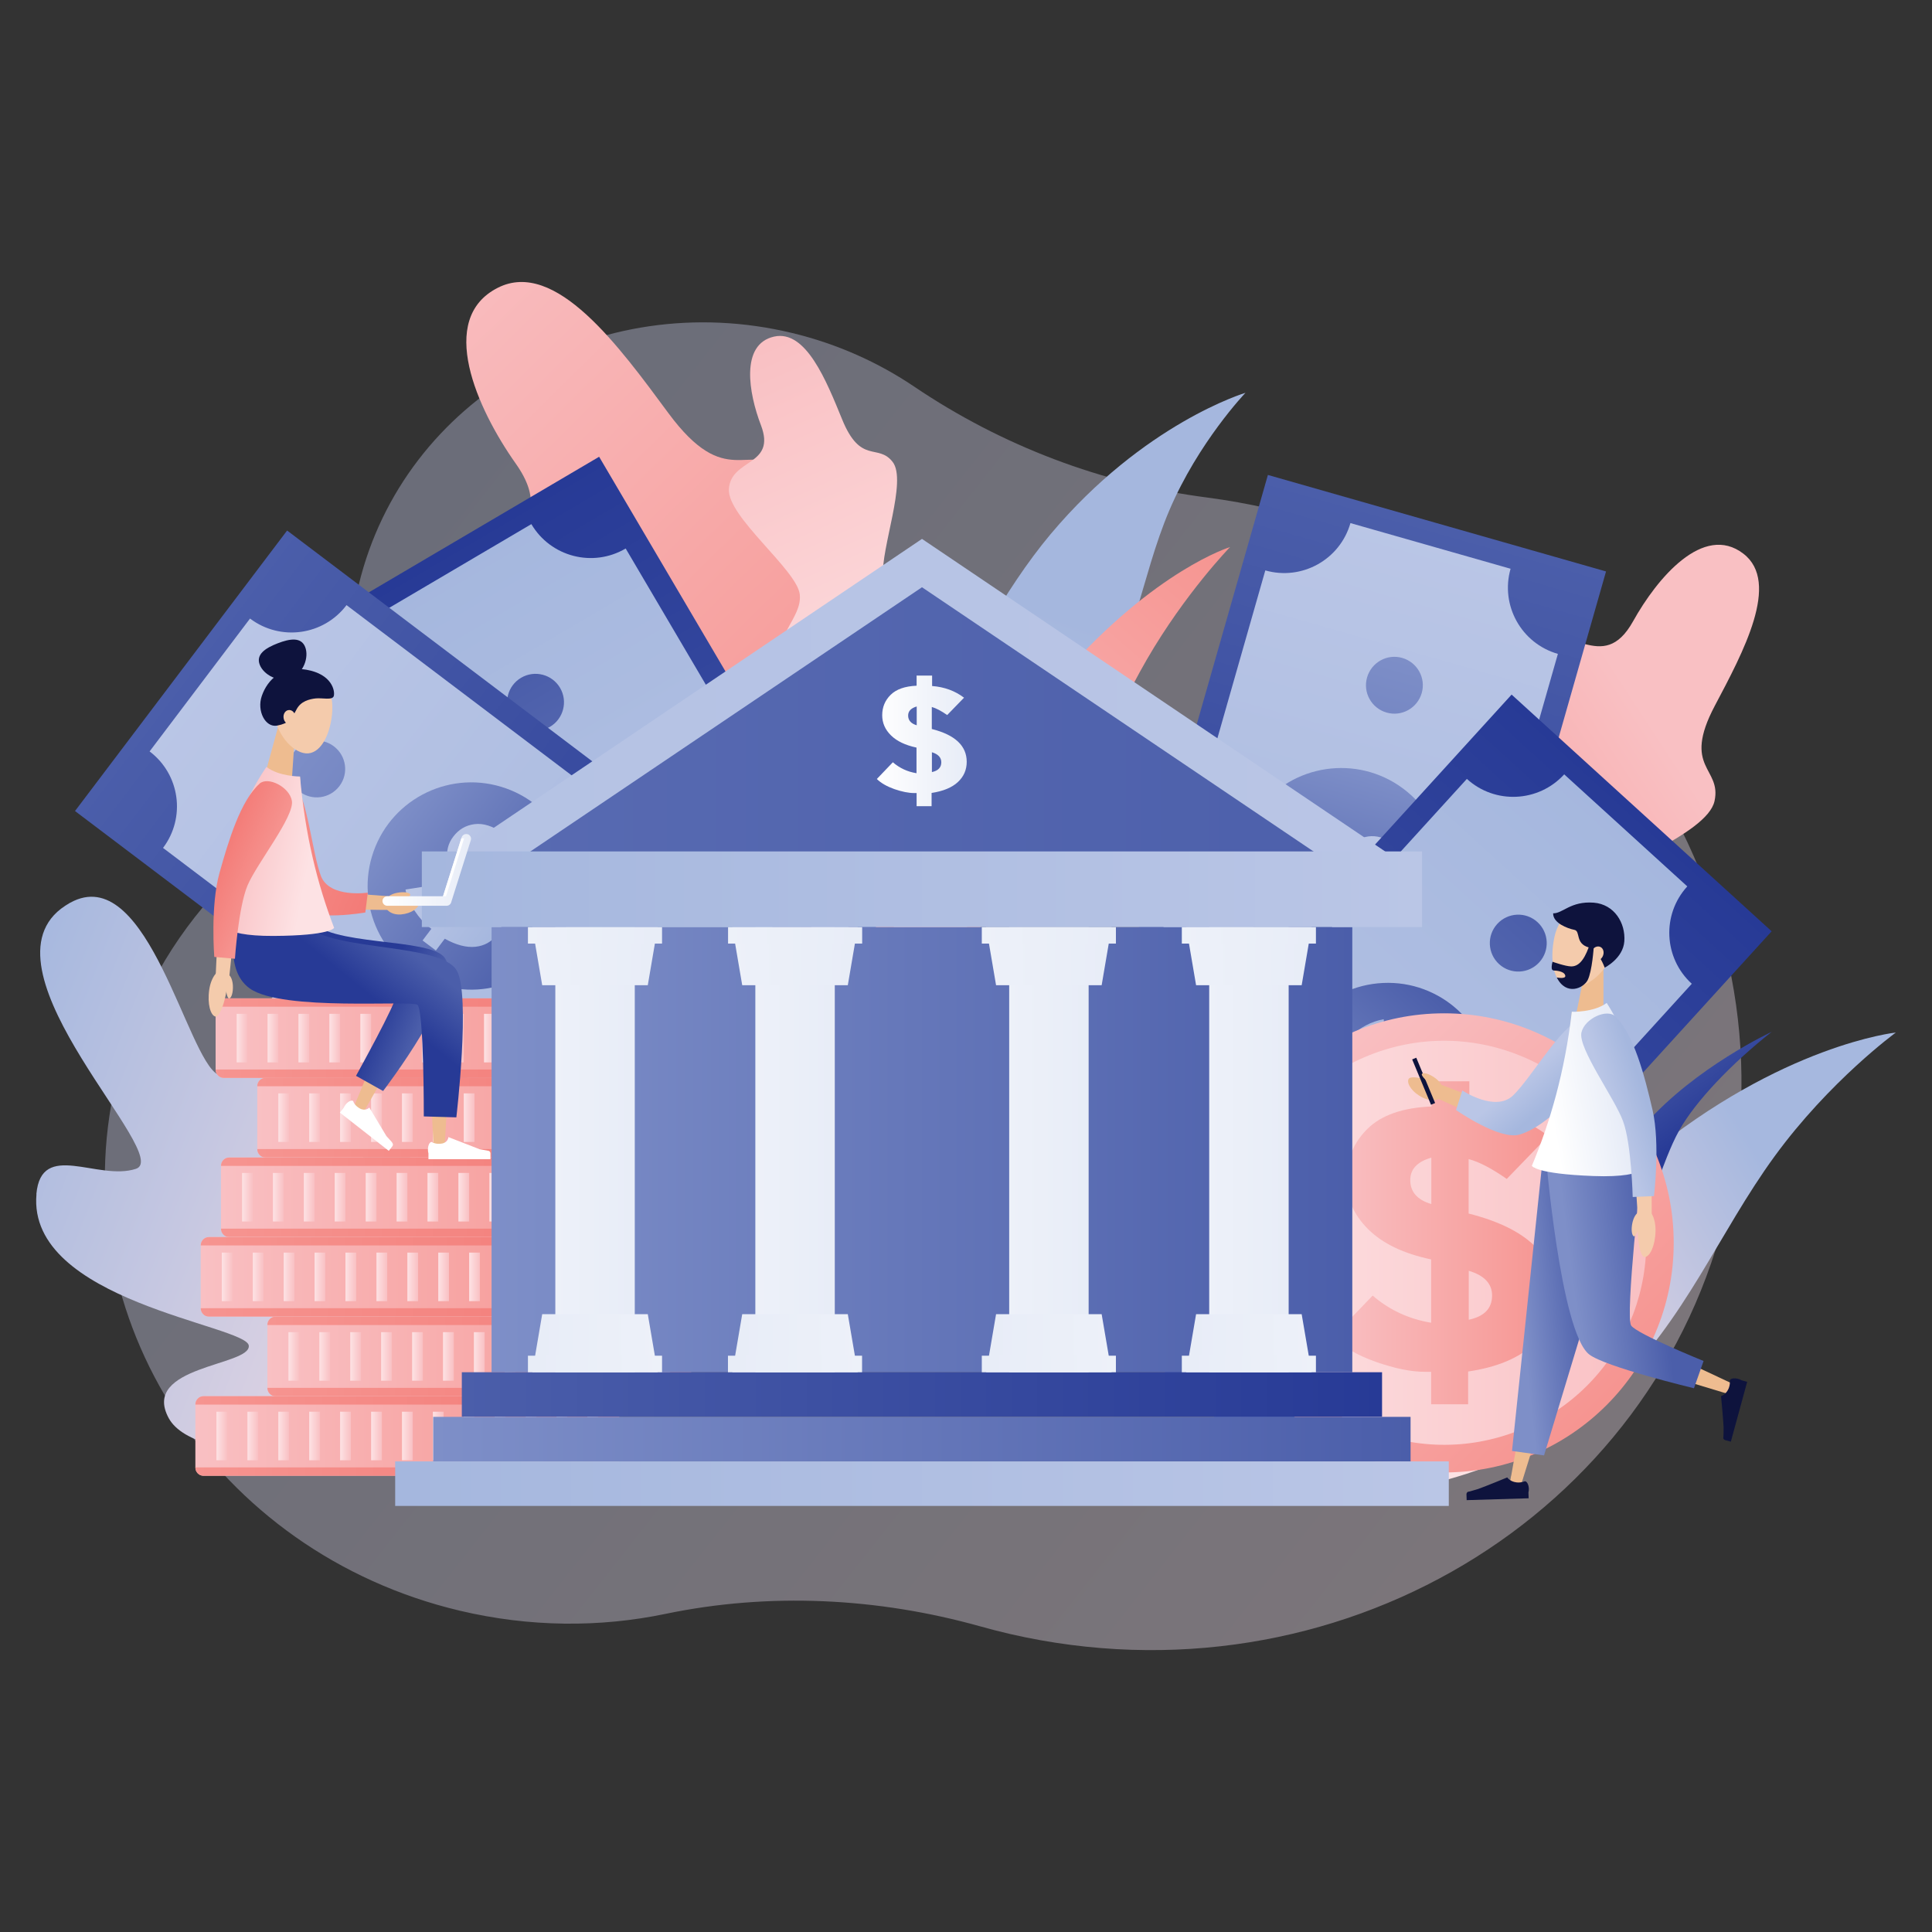
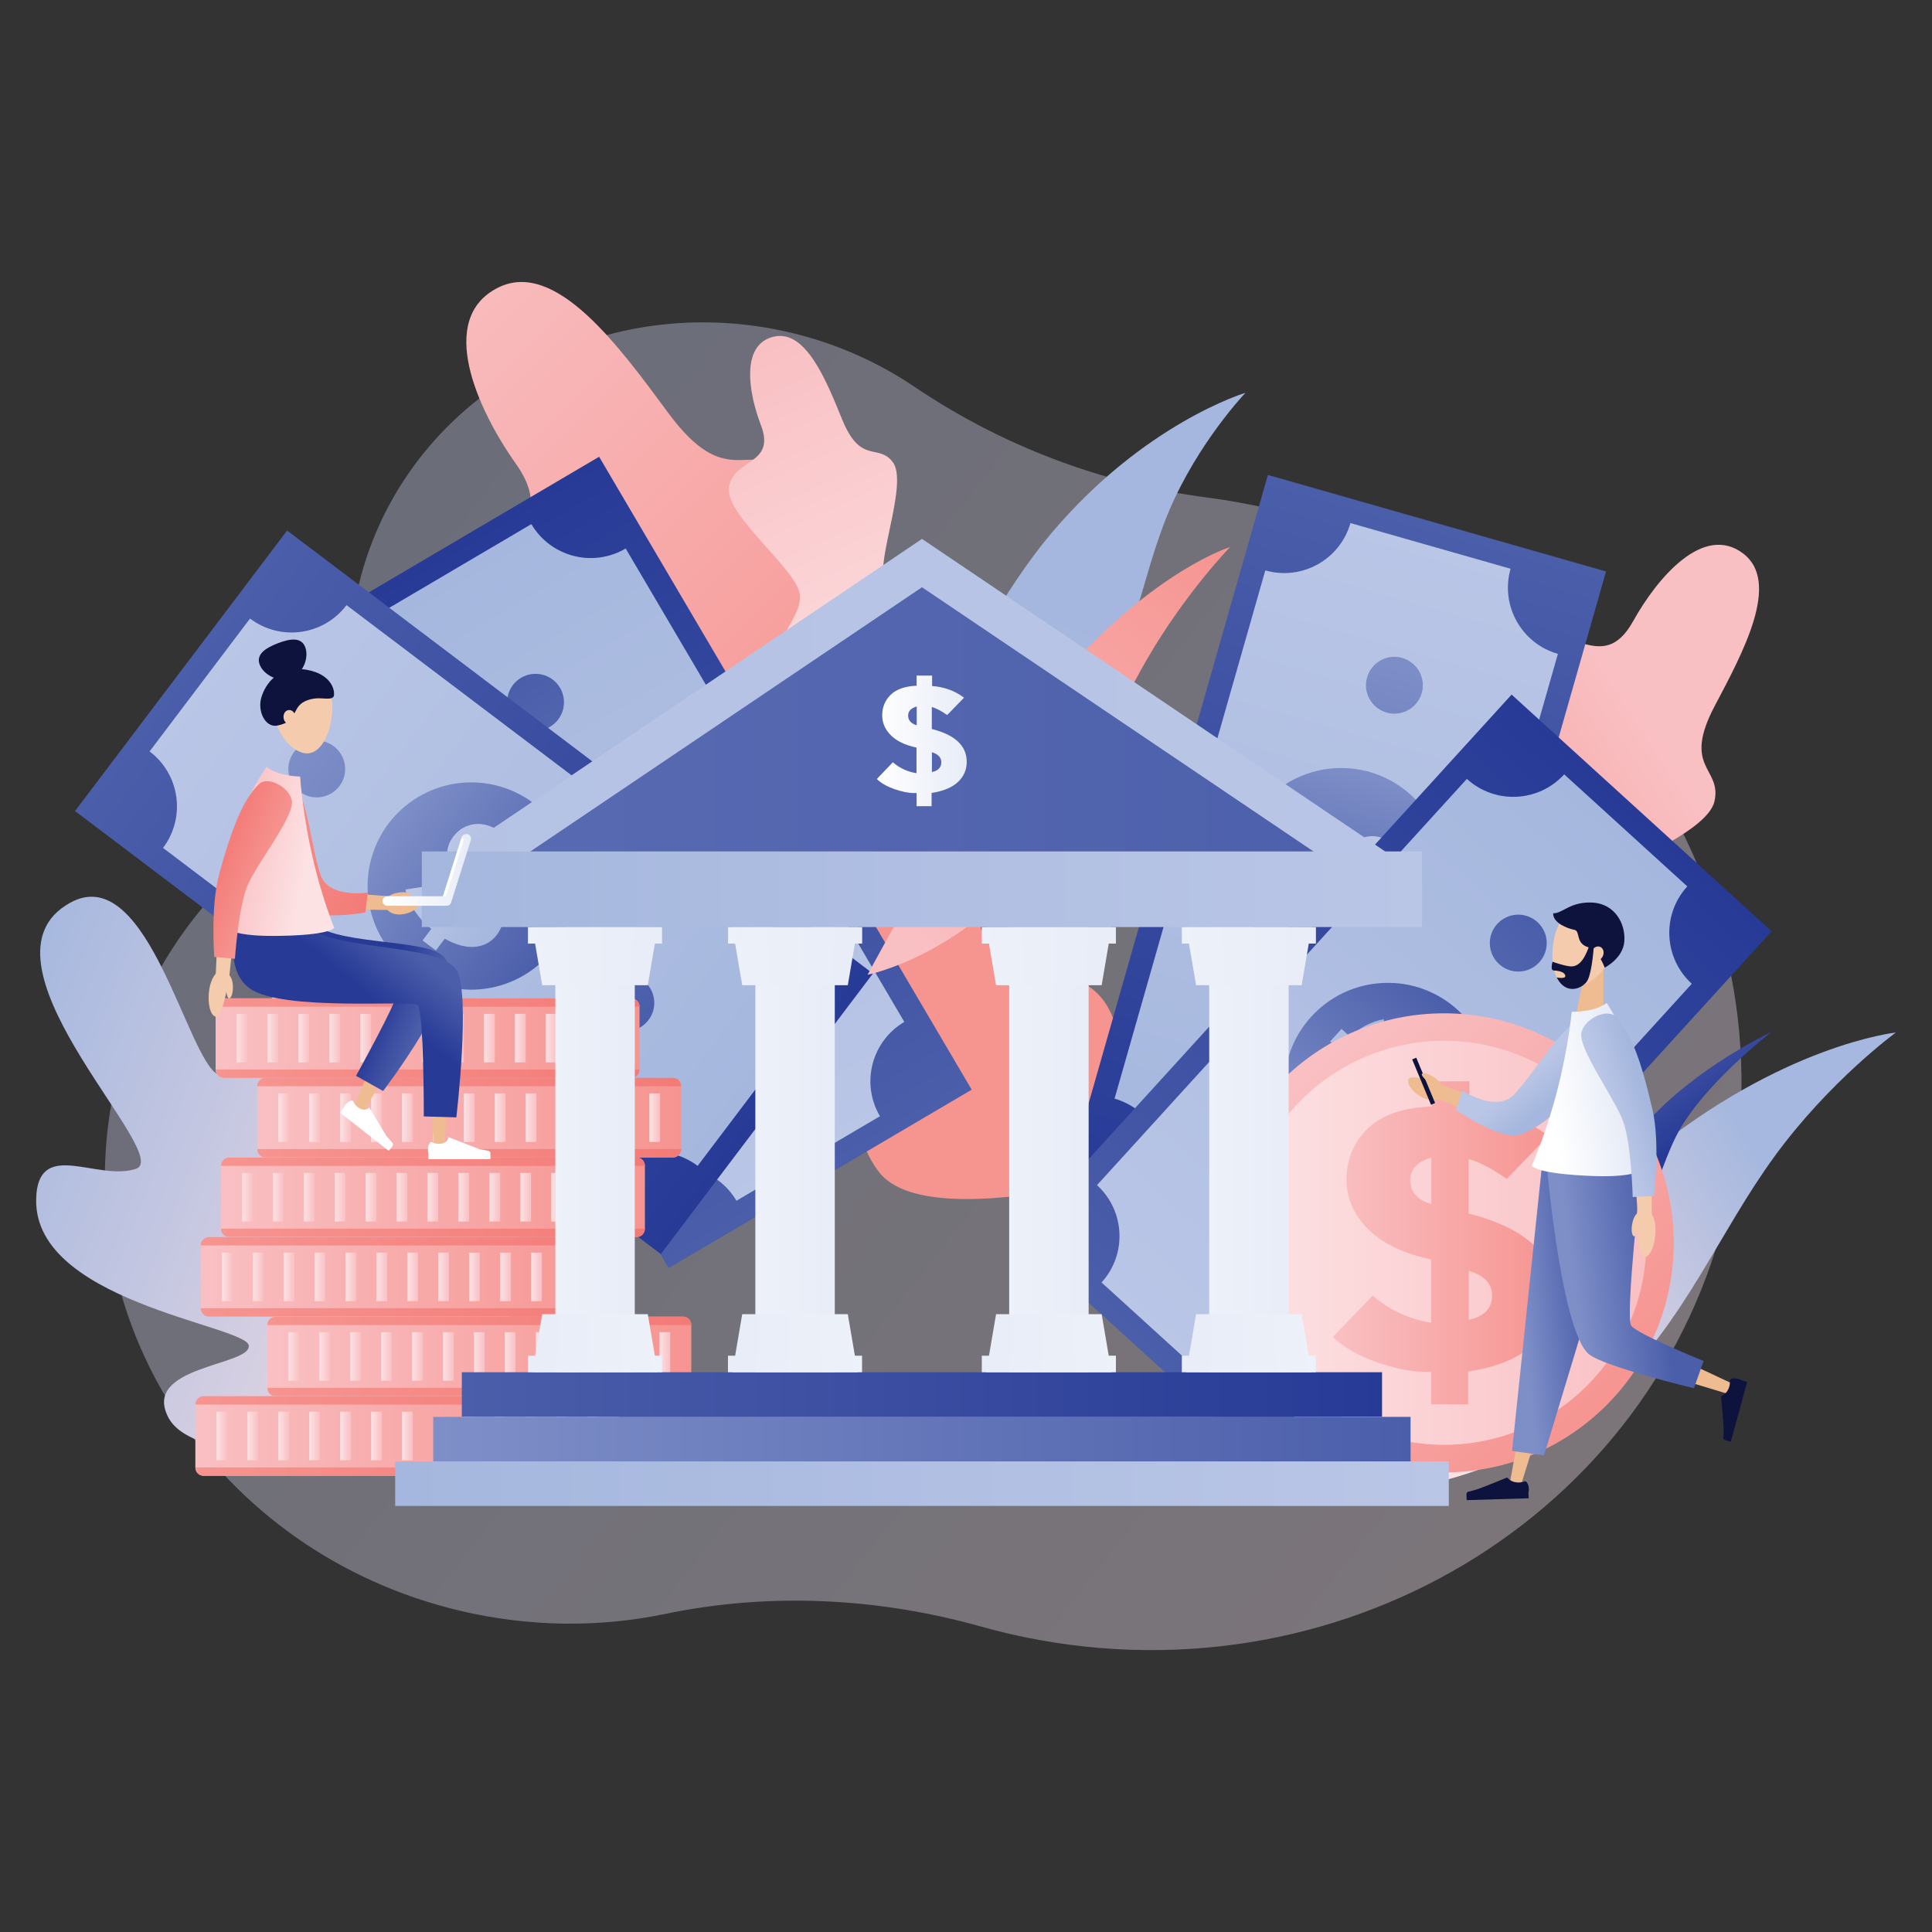
<svg xmlns="http://www.w3.org/2000/svg" xmlns:xlink="http://www.w3.org/1999/xlink" viewBox="0 0 187 187" id="apr-factors-type-of-loan">
  <rect x="0" y="0" width="187" height="187" fill="#333333" stroke="none" />
  <defs>
    <style>.cls-1{fill:url(#_Áåçûìÿííûé_ãðàäèåíò_349-14);}.cls-2{fill:#f4cbac;}.cls-3{fill:url(#_Áåçûìÿííûé_ãðàäèåíò_366-42);}.cls-4{fill:url(#_Áåçûìÿííûé_ãðàäèåíò_21-18);}.cls-5{fill:url(#_Áåçûìÿííûé_ãðàäèåíò_366-23);}.cls-6{fill:url(#_Áåçûìÿííûé_ãðàäèåíò_366-65);}.cls-7{fill:url(#_Áåçûìÿííûé_ãðàäèåíò_357-5);}.cls-8{fill:url(#_Áåçûìÿííûé_ãðàäèåíò_21-14);}.cls-9{fill:url(#_Áåçûìÿííûé_ãðàäèåíò_366-62);}.cls-10{fill:#fff;}.cls-11{fill:url(#_Áåçûìÿííûé_ãðàäèåíò_366-63);}.cls-12{fill:url(#_Áåçûìÿííûé_ãðàäèåíò_366-11);}.cls-13{fill:url(#_Áåçûìÿííûé_ãðàäèåíò_366-5);}.cls-14{fill:url(#_Áåçûìÿííûé_ãðàäèåíò_366-74);}.cls-15{fill:url(#_Áåçûìÿííûé_ãðàäèåíò_366-56);}.cls-16{fill:url(#_Áåçûìÿííûé_ãðàäèåíò_366);}.cls-17{fill:url(#_Áåçûìÿííûé_ãðàäèåíò_349-8);}.cls-18{fill:url(#_Áåçûìÿííûé_ãðàäèåíò_366-4);}.cls-19{fill:url(#_Áåçûìÿííûé_ãðàäèåíò_366-36);}.cls-20{fill:url(#_Áåçûìÿííûé_ãðàäèåíò_366-73);}.cls-21{fill:url(#_Áåçûìÿííûé_ãðàäèåíò_41-7);}.cls-22{fill:url(#_Áåçûìÿííûé_ãðàäèåíò_366-70);}.cls-23{fill:url(#_Áåçûìÿííûé_ãðàäèåíò_366-67);}.cls-24{fill:url(#_Áåçûìÿííûé_ãðàäèåíò_366-31);}.cls-25{fill:url(#_Áåçûìÿííûé_ãðàäèåíò_349-3);}.cls-26{fill:url(#_Áåçûìÿííûé_ãðàäèåíò_384-14);}.cls-27{fill:url(#_Áåçûìÿííûé_ãðàäèåíò_339-2);}.cls-28{fill:url(#_Áåçûìÿííûé_ãðàäèåíò_384-11);}.cls-29{fill:url(#_Áåçûìÿííûé_ãðàäèåíò_366-45);}.cls-30{fill:url(#_Áåçûìÿííûé_ãðàäèåíò_99);}.cls-31{fill:url(#_Áåçûìÿííûé_ãðàäèåíò_366-53);}.cls-32{fill:url(#_Áåçûìÿííûé_ãðàäèåíò_366-2);}.cls-33{fill:url(#_Áåçûìÿííûé_ãðàäèåíò_21);}.cls-34{fill:url(#_Áåçûìÿííûé_ãðàäèåíò_349-16);}.cls-35{fill:url(#_Áåçûìÿííûé_ãðàäèåíò_21-11);}.cls-36{fill:url(#_Áåçûìÿííûé_ãðàäèåíò_379-10);}.cls-37{fill:url(#_Áåçûìÿííûé_ãðàäèåíò_384-8);}.cls-38{fill:url(#_Áåçûìÿííûé_ãðàäèåíò_366-41);}.cls-39{fill:url(#_Áåçûìÿííûé_ãðàäèåíò_366-8);}.cls-40{fill:url(#_Áåçûìÿííûé_ãðàäèåíò_21-13);}.cls-41{fill:url(#_Áåçûìÿííûé_ãðàäèåíò_339);opacity:.4;}.cls-42{fill:url(#_Áåçûìÿííûé_ãðàäèåíò_366-43);}.cls-43{fill:url(#_Áåçûìÿííûé_ãðàäèåíò_21-7);}.cls-44{fill:url(#_Áåçûìÿííûé_ãðàäèåíò_349-15);}.cls-45{fill:#eebc90;}.cls-46{fill:url(#_Áåçûìÿííûé_ãðàäèåíò_21-21);}.cls-47{fill:url(#_Áåçûìÿííûé_ãðàäèåíò_366-35);}.cls-48{fill:url(#_Áåçûìÿííûé_ãðàäèåíò_366-60);}.cls-49{fill:url(#_Áåçûìÿííûé_ãðàäèåíò_41-6);}.cls-50{fill:url(#_Áåçûìÿííûé_ãðàäèåíò_366-7);}.cls-51{fill:url(#_Áåçûìÿííûé_ãðàäèåíò_339-3);}.cls-52{fill:url(#_Áåçûìÿííûé_ãðàäèåíò_41-8);}.cls-53{fill:url(#_Áåçûìÿííûé_ãðàäèåíò_366-54);}.cls-54{fill:url(#_Áåçûìÿííûé_ãðàäèåíò_384-7);}.cls-55{fill:url(#_Áåçûìÿííûé_ãðàäèåíò_379-3);}.cls-56{fill:url(#_Áåçûìÿííûé_ãðàäèåíò_384-10);}.cls-57{fill:url(#_Áåçûìÿííûé_ãðàäèåíò_366-78);}.cls-58{fill:url(#_Áåçûìÿííûé_ãðàäèåíò_379-9);}.cls-59{fill:url(#_Áåçûìÿííûé_ãðàäèåíò_349-9);}.cls-60{fill:url(#_Áåçûìÿííûé_ãðàäèåíò_379-6);}.cls-61{fill:url(#_Áåçûìÿííûé_ãðàäèåíò_366-57);}.cls-62{fill:url(#_Áåçûìÿííûé_ãðàäèåíò_366-55);}.cls-63{fill:url(#_Áåçûìÿííûé_ãðàäèåíò_21-19);}.cls-64{fill:url(#_Áåçûìÿííûé_ãðàäèåíò_366-19);}.cls-65{fill:url(#_Áåçûìÿííûé_ãðàäèåíò_357);}.cls-66{fill:url(#_Áåçûìÿííûé_ãðàäèåíò_384-13);}.cls-67{fill:url(#_Áåçûìÿííûé_ãðàäèåíò_366-16);}.cls-68{fill:url(#_Áåçûìÿííûé_ãðàäèåíò_384-3);}.cls-69{fill:url(#_Áåçûìÿííûé_ãðàäèåíò_366-37);}.cls-70{fill:url(#_Áåçûìÿííûé_ãðàäèåíò_366-40);}.cls-71{fill:url(#_Áåçûìÿííûé_ãðàäèåíò_41-4);}.cls-72{fill:url(#_Áåçûìÿííûé_ãðàäèåíò_366-64);}.cls-73{fill:url(#_Áåçûìÿííûé_ãðàäèåíò_366-13);}.cls-74{fill:url(#_Áåçûìÿííûé_ãðàäèåíò_21-5);}.cls-75{fill:url(#_Áåçûìÿííûé_ãðàäèåíò_366-38);}.cls-76{fill:url(#_Áåçûìÿííûé_ãðàäèåíò_379);}.cls-77{fill:url(#_Áåçûìÿííûé_ãðàäèåíò_366-18);}.cls-78{fill:url(#_Áåçûìÿííûé_ãðàäèåíò_357-3);}.cls-79{fill:url(#_Áåçûìÿííûé_ãðàäèåíò_357-2);}.cls-80{fill:url(#_Áåçûìÿííûé_ãðàäèåíò_366-30);}.cls-81{fill:url(#_Áåçûìÿííûé_ãðàäèåíò_41-2);}.cls-82{fill:url(#_Áåçûìÿííûé_ãðàäèåíò_366-32);}.cls-83{fill:url(#_Áåçûìÿííûé_ãðàäèåíò_366-9);}.cls-84{fill:url(#_Áåçûìÿííûé_ãðàäèåíò_357-4);}.cls-85{fill:url(#_Áåçûìÿííûé_ãðàäèåíò_21-17);}.cls-86{fill:url(#_Áåçûìÿííûé_ãðàäèåíò_366-3);}.cls-87{fill:url(#_Áåçûìÿííûé_ãðàäèåíò_366-6);}.cls-88{fill:url(#_Áåçûìÿííûé_ãðàäèåíò_349-12);}.cls-89{fill:url(#_Áåçûìÿííûé_ãðàäèåíò_379-2);}.cls-90{fill:url(#_Áåçûìÿííûé_ãðàäèåíò_366-72);}.cls-91{fill:url(#_Áåçûìÿííûé_ãðàäèåíò_366-77);}.cls-92{fill:#0e133d;}.cls-93{fill:url(#_Áåçûìÿííûé_ãðàäèåíò_21-8);}.cls-94{fill:url(#_Áåçûìÿííûé_ãðàäèåíò_379-8);}.cls-95{fill:url(#_Áåçûìÿííûé_ãðàäèåíò_366-14);}.cls-96{fill:url(#_Áåçûìÿííûé_ãðàäèåíò_366-81);}.cls-97{fill:url(#_Áåçûìÿííûé_ãðàäèåíò_41-11);}.cls-98{fill:url(#_Áåçûìÿííûé_ãðàäèåíò_357-7);}.cls-99{fill:url(#_Áåçûìÿííûé_ãðàäèåíò_41-9);}.cls-100{fill:url(#_Áåçûìÿííûé_ãðàäèåíò_21-2);}.cls-101{fill:url(#_Áåçûìÿííûé_ãðàäèåíò_357-6);}.cls-102{fill:url(#_Áåçûìÿííûé_ãðàäèåíò_366-49);}.cls-103{fill:url(#_Áåçûìÿííûé_ãðàäèåíò_384-6);}.cls-104{fill:url(#_Áåçûìÿííûé_ãðàäèåíò_349-7);}.cls-105{fill:url(#_Áåçûìÿííûé_ãðàäèåíò_366-28);}.cls-106{fill:url(#_Áåçûìÿííûé_ãðàäèåíò_21-23);}.cls-107{fill:url(#_Áåçûìÿííûé_ãðàäèåíò_349-10);}.cls-108{fill:url(#_Áåçûìÿííûé_ãðàäèåíò_366-47);}.cls-109{fill:url(#_Áåçûìÿííûé_ãðàäèåíò_21-4);}.cls-110{fill:url(#_Áåçûìÿííûé_ãðàäèåíò_41-10);}.cls-111{fill:url(#_Áåçûìÿííûé_ãðàäèåíò_366-51);}.cls-112{fill:url(#_Áåçûìÿííûé_ãðàäèåíò_41-3);}.cls-113{fill:url(#_Áåçûìÿííûé_ãðàäèåíò_366-46);}.cls-114{fill:url(#_Áåçûìÿííûé_ãðàäèåíò_349-5);}.cls-115{fill:url(#_Áåçûìÿííûé_ãðàäèåíò_41-13);}.cls-116{fill:url(#_Áåçûìÿííûé_ãðàäèåíò_366-33);}.cls-117{fill:url(#_Áåçûìÿííûé_ãðàäèåíò_366-69);}.cls-118{fill:url(#_Áåçûìÿííûé_ãðàäèåíò_366-68);}.cls-119{fill:url(#_Áåçûìÿííûé_ãðàäèåíò_366-66);}.cls-120{fill:url(#_Áåçûìÿííûé_ãðàäèåíò_366-71);}.cls-121{fill:url(#_Áåçûìÿííûé_ãðàäèåíò_21-10);}.cls-122{fill:url(#_Áåçûìÿííûé_ãðàäèåíò_384-4);}.cls-123{fill:url(#_Áåçûìÿííûé_ãðàäèåíò_349-6);}.cls-124{fill:url(#_Áåçûìÿííûé_ãðàäèåíò_366-20);}.cls-125{fill:url(#_Áåçûìÿííûé_ãðàäèåíò_366-76);}.cls-126{fill:url(#_Áåçûìÿííûé_ãðàäèåíò_366-50);}.cls-127{fill:url(#_Áåçûìÿííûé_ãðàäèåíò_366-44);}.cls-128{fill:#dac6af;}.cls-129{fill:url(#_Áåçûìÿííûé_ãðàäèåíò_41-12);}.cls-130{fill:url(#_Áåçûìÿííûé_ãðàäèåíò_357-8);}.cls-131{fill:url(#_Áåçûìÿííûé_ãðàäèåíò_366-58);}.cls-132{fill:url(#_Áåçûìÿííûé_ãðàäèåíò_384-12);}.cls-133{fill:url(#_Áåçûìÿííûé_ãðàäèåíò_21-16);}.cls-134{fill:url(#_Áåçûìÿííûé_ãðàäèåíò_349-2);}.cls-135{fill:url(#_Áåçûìÿííûé_ãðàäèåíò_349);}.cls-136{fill:url(#_Áåçûìÿííûé_ãðàäèåíò_41);}.cls-137{fill:url(#_Áåçûìÿííûé_ãðàäèåíò_366-24);}.cls-138{fill:url(#_Áåçûìÿííûé_ãðàäèåíò_384);}.cls-139{fill:url(#_Áåçûìÿííûé_ãðàäèåíò_349-11);}.cls-140{fill:url(#_Áåçûìÿííûé_ãðàäèåíò_21-3);}.cls-141{fill:url(#_Áåçûìÿííûé_ãðàäèåíò_366-39);}.cls-142{fill:url(#_Áåçûìÿííûé_ãðàäèåíò_366-75);}.cls-143{fill:url(#_Áåçûìÿííûé_ãðàäèåíò_366-79);}.cls-144{fill:url(#_Áåçûìÿííûé_ãðàäèåíò_366-34);}.cls-145{fill:url(#_Áåçûìÿííûé_ãðàäèåíò_21-12);}.cls-146{fill:url(#_Áåçûìÿííûé_ãðàäèåíò_21-6);}.cls-147{fill:url(#_Áåçûìÿííûé_ãðàäèåíò_384-5);}.cls-148{fill:url(#_Áåçûìÿííûé_ãðàäèåíò_366-25);}.cls-149{fill:url(#_Áåçûìÿííûé_ãðàäèåíò_366-61);}.cls-150{fill:url(#_Áåçûìÿííûé_ãðàäèåíò_349-13);}.cls-151{fill:url(#_Áåçûìÿííûé_ãðàäèåíò_379-5);}.cls-152{fill:url(#_Áåçûìÿííûé_ãðàäèåíò_366-52);}.cls-153{fill:url(#_Áåçûìÿííûé_ãðàäèåíò_21-9);}.cls-154{fill:url(#_Áåçûìÿííûé_ãðàäèåíò_349-4);}.cls-155{fill:url(#_Áåçûìÿííûé_ãðàäèåíò_21-15);}.cls-156{fill:url(#_Áåçûìÿííûé_ãðàäèåíò_41-5);}.cls-157{fill:url(#_Áåçûìÿííûé_ãðàäèåíò_366-12);}.cls-158{fill:url(#_Áåçûìÿííûé_ãðàäèåíò_21-22);}.cls-159{fill:url(#_Áåçûìÿííûé_ãðàäèåíò_384-2);}.cls-160{fill:url(#_Áåçûìÿííûé_ãðàäèåíò_366-22);}.cls-161{fill:url(#_Áåçûìÿííûé_ãðàäèåíò_366-26);}.cls-162{fill:url(#_Áåçûìÿííûé_ãðàäèåíò_379-4);}.cls-163{fill:url(#_Áåçûìÿííûé_ãðàäèåíò_21-20);}.cls-164{fill:url(#_Áåçûìÿííûé_ãðàäèåíò_379-7);}.cls-165{fill:url(#_Áåçûìÿííûé_ãðàäèåíò_366-59);}.cls-166{fill:url(#_Áåçûìÿííûé_ãðàäèåíò_349-17);}.cls-167{fill:url(#_Áåçûìÿííûé_ãðàäèåíò_366-80);}.cls-168{fill:url(#_Áåçûìÿííûé_ãðàäèåíò_366-10);}.cls-169{fill:url(#_Áåçûìÿííûé_ãðàäèåíò_366-27);}.cls-170{fill:url(#_Áåçûìÿííûé_ãðàäèåíò_366-15);}.cls-171{fill:url(#_Áåçûìÿííûé_ãðàäèåíò_366-48);}.cls-172{fill:url(#_Áåçûìÿííûé_ãðàäèåíò_366-29);}.cls-173{fill:url(#_Áåçûìÿííûé_ãðàäèåíò_384-9);}.cls-174{fill:url(#_Áåçûìÿííûé_ãðàäèåíò_366-21);}.cls-175{fill:url(#_Áåçûìÿííûé_ãðàäèåíò_366-17);}.cls-176{fill:url(#_Áåçûìÿííûé_ãðàäèåíò_379-11);}</style>
    <linearGradient gradientUnits="userSpaceOnUse" gradientTransform="translate(194.24 -1392.33) rotate(12.93) scale(1 .96)" y2="1483.08" x2="84.42" y1="1612.45" x1="369.59" id="_Áåçûìÿííûé_ãðàäèåíò_339">
      <stop stop-color="#fde2e4" offset="0" />
      <stop stop-color="#a6b8df" offset="1" />
    </linearGradient>
    <linearGradient gradientUnits="userSpaceOnUse" gradientTransform="translate(56.13 -1035.03) rotate(22.38)" y2="1017.49" x2="501.71" y1="986.54" x1="522.93" id="_Áåçûìÿííûé_ãðàäèåíò_379">
      <stop stop-color="#f9c0c3" offset="0" />
      <stop stop-color="#f69490" offset="1" />
    </linearGradient>
    <linearGradient xlink:href="#_Áåçûìÿííûé_ãðàäèåíò_379" gradientTransform="matrix(1, 0, 0, 1, 0, 0)" y2="82.99" x2="84.03" y1="29.9" x1="31.72" id="_Áåçûìÿííûé_ãðàäèåíò_379-2" />
    <linearGradient gradientUnits="userSpaceOnUse" y2="34.56" x2="71.73" y1="73.64" x1="89.27" id="_Áåçûìÿííûé_ãðàäèåíò_366">
      <stop stop-color="#fde2e4" offset="0" />
      <stop stop-color="#f9c0c3" offset="1" />
    </linearGradient>
    <linearGradient xlink:href="#_Áåçûìÿííûé_ãðàäèåíò_339" gradientTransform="matrix(1, 0, 0, 1, 0, 0)" y2="106.31" x2="-3.11" y1="129.99" x1="57.79" id="_Áåçûìÿííûé_ãðàäèåíò_339-2" />
    <linearGradient gradientUnits="userSpaceOnUse" gradientTransform="translate(2723.35 1663.98) rotate(-180)" y2="1579.06" x2="2559.67" y1="1579.06" x1="2628.38" id="_Áåçûìÿííûé_ãðàäèåíò_41">
      <stop stop-color="#a5b7de" offset="0" />
      <stop stop-color="#bac6e6" offset="1" />
    </linearGradient>
    <linearGradient gradientUnits="userSpaceOnUse" gradientTransform="translate(2359.58 -1976.4) rotate(105.93)" y2="1579.06" x2="2629.67" y1="1579.06" x1="2558.58" id="_Áåçûìÿííûé_ãðàäèåíò_357">
      <stop stop-color="#4b5eaa" offset="0" />
      <stop stop-color="#273a96" offset="1" />
    </linearGradient>
    <linearGradient gradientUnits="userSpaceOnUse" gradientTransform="translate(3113.17 648.43) rotate(159.38)" y2="1578.72" x2="2603.47" y1="1578.72" x1="2583.2" id="_Áåçûìÿííûé_ãðàäèåíò_349">
      <stop stop-color="#7e8fc8" offset="0" />
      <stop stop-color="#4b5eaa" offset="1" />
    </linearGradient>
    <linearGradient xlink:href="#_Áåçûìÿííûé_ãðàäèåíò_349" gradientTransform="translate(2273.23 2270.34) rotate(-165.89)" y2="1578.72" x2="2614.75" y1="1578.72" x1="2571.33" id="_Áåçûìÿííûé_ãðàäèåíò_349-2" />
    <linearGradient xlink:href="#_Áåçûìÿííûé_ãðàäèåíò_349" gradientTransform="translate(2359.58 -1976.4) rotate(105.93)" y2="1578.72" x2="2614.75" y1="1578.72" x1="2571.33" id="_Áåçûìÿííûé_ãðàäèåíò_349-3" />
    <linearGradient xlink:href="#_Áåçûìÿííûé_ãðàäèåíò_41" gradientTransform="translate(2359.58 -1976.4) rotate(105.93)" y2="1578.72" x2="2589.5" y1="1578.72" x1="2598.4" id="_Áåçûìÿííûé_ãðàäèåíò_41-2" />
    <linearGradient xlink:href="#_Áåçûìÿííûé_ãðàäèåíò_41" gradientTransform="translate(2240.24 2783) rotate(-90)" y2="-2178.81" x2="2665.02" y1="-2178.81" x1="2733.72" id="_Áåçûìÿííûé_ãðàäèåíò_41-3" />
    <linearGradient xlink:href="#_Áåçûìÿííûé_ãðàäèåíò_357" gradientTransform="translate(3308.5 1304.57) rotate(-120.48)" y2="-2178.81" x2="2735.01" y1="-2178.81" x1="2663.93" id="_Áåçûìÿííûé_ãðàäèåíò_357-2" />
    <linearGradient xlink:href="#_Áåçûìÿííûé_ãðàäèåíò_349" gradientTransform="translate(2416.29 2631.22) rotate(-93.84)" y2="-2179.15" x2="2708.82" y1="-2179.15" x1="2688.54" id="_Áåçûìÿííûé_ãðàäèåíò_349-4" />
    <linearGradient xlink:href="#_Áåçûìÿííûé_ãðàäèåíò_349" gradientTransform="translate(3308.5 1304.57) rotate(-120.48)" y2="-2179.15" x2="2720.09" y1="-2179.15" x1="2676.67" id="_Áåçûìÿííûé_ãðàäèåíò_349-5" />
    <linearGradient xlink:href="#_Áåçûìÿííûé_ãðàäèåíò_349" gradientTransform="translate(3308.5 1304.57) rotate(-120.48)" y2="-2179.15" x2="2720.09" y1="-2179.15" x1="2676.67" id="_Áåçûìÿííûé_ãðàäèåíò_349-6" />
    <linearGradient xlink:href="#_Áåçûìÿííûé_ãðàäèåíò_41" gradientTransform="translate(3308.5 1304.57) rotate(-120.48)" y2="-2179.15" x2="2694.84" y1="-2179.15" x1="2703.74" id="_Áåçûìÿííûé_ãðàäèåíò_41-4" />
    <linearGradient xlink:href="#_Áåçûìÿííûé_ãðàäèåíò_41" gradientTransform="translate(1252.89 -463.41) rotate(90)" y2="1207.03" x2="515.27" y1="1207.03" x1="583.97" id="_Áåçûìÿííûé_ãðàäèåíò_41-5" />
    <linearGradient xlink:href="#_Áåçûìÿííûé_ãðàäèåíò_357" gradientTransform="translate(335.49 -1207.96) rotate(37.1)" y2="1207.03" x2="585.27" y1="1207.03" x1="514.18" id="_Áåçûìÿííûé_ãðàäèåíò_357-3" />
    <linearGradient xlink:href="#_Áåçûìÿííûé_ãðàäèåíò_349" gradientTransform="translate(1361.69 -74.38) rotate(107.53)" y2="1206.69" x2="559.07" y1="1206.69" x1="538.8" id="_Áåçûìÿííûé_ãðàäèåíò_349-7" />
    <linearGradient xlink:href="#_Áåçûìÿííûé_ãðàäèåíò_349" gradientTransform="translate(335.49 -1207.96) rotate(37.1)" y2="1206.69" x2="570.34" y1="1206.69" x1="526.93" id="_Áåçûìÿííûé_ãðàäèåíò_349-8" />
    <linearGradient xlink:href="#_Áåçûìÿííûé_ãðàäèåíò_349" gradientTransform="translate(335.49 -1207.96) rotate(37.1)" y2="1206.69" x2="570.34" y1="1206.69" x1="526.93" id="_Áåçûìÿííûé_ãðàäèåíò_349-9" />
    <linearGradient xlink:href="#_Áåçûìÿííûé_ãðàäèåíò_41" gradientTransform="translate(335.49 -1207.96) rotate(37.1)" y2="1206.69" x2="545.1" y1="1206.69" x1="554" id="_Áåçûìÿííûé_ãðàäèåíò_41-6" />
    <linearGradient xlink:href="#_Áåçûìÿííûé_ãðàäèåíò_41" gradientTransform="translate(143.94 2140.06)" y2="-2035.19" x2="-43.47" y1="-2035.19" x1="25.23" id="_Áåçûìÿííûé_ãðàäèåíò_41-7" />
    <linearGradient xlink:href="#_Áåçûìÿííûé_ãðàäèåíò_357" gradientTransform="translate(1645.85 1468.38) rotate(-47.68)" y2="-2035.19" x2="26.53" y1="-2035.19" x1="-44.56" id="_Áåçûìÿííûé_ãðàäèåíò_357-4" />
    <linearGradient xlink:href="#_Áåçûìÿííûé_ãðàäèåíò_349" gradientTransform="translate(1581.48 1536.53) rotate(-45.04)" y2="-2035.52" x2=".33" y1="-2035.52" x1="-19.95" id="_Áåçûìÿííûé_ãðàäèåíò_349-10" />
    <linearGradient xlink:href="#_Áåçûìÿííûé_ãðàäèåíò_349" gradientTransform="translate(1645.85 1468.38) rotate(-47.68)" y2="-2035.52" x2="11.6" y1="-2035.52" x1="-31.82" id="_Áåçûìÿííûé_ãðàäèåíò_349-11" />
    <linearGradient xlink:href="#_Áåçûìÿííûé_ãðàäèåíò_349" gradientTransform="translate(1645.85 1468.38) rotate(-47.68)" y2="-2035.52" x2="11.6" y1="-2035.52" x1="-31.82" id="_Áåçûìÿííûé_ãðàäèåíò_349-12" />
    <linearGradient xlink:href="#_Áåçûìÿííûé_ãðàäèåíò_41" gradientTransform="translate(1645.85 1468.38) rotate(-47.68)" y2="-2035.52" x2="-13.65" y1="-2035.52" x1="-4.75" id="_Áåçûìÿííûé_ãðàäèåíò_41-8" />
    <linearGradient xlink:href="#_Áåçûìÿííûé_ãðàäèåíò_339" gradientTransform="translate(580.14 -1504.58) rotate(10.69)" y2="1667.17" x2="-100.68" y1="1690.97" x1="-128.14" id="_Áåçûìÿííûé_ãðàäèåíò_339-3" />
    <linearGradient xlink:href="#_Áåçûìÿííûé_ãðàäèåíò_357" gradientTransform="translate(2217.05 -4972.64) rotate(55.98) scale(.9 1.01)" y2="4526.93" x2="3404.36" y1="4526.93" x1="3393.33" id="_Áåçûìÿííûé_ãðàäèåíò_357-5" />
    <linearGradient gradientUnits="userSpaceOnUse" gradientTransform="translate(15925.87 -50.25) rotate(-174.48) scale(1.65 -1) skewX(-3.65)" y2="1643.59" x2="9670.54" y1="1606.33" x1="9654.5" id="_Áåçûìÿííûé_ãðàäèåíò_99">
      <stop stop-color="#a5b7de" offset=".46" />
      <stop stop-color="#bac6e6" offset="1" />
    </linearGradient>
    <linearGradient xlink:href="#_Áåçûìÿííûé_ãðàäèåíò_379" gradientTransform="translate(11723.32 461.66) rotate(-164.29) scale(1 -1)" y2="2748.58" x2="11280.88" y1="2793.49" x1="11301.98" id="_Áåçûìÿííûé_ãðàäèåíò_379-3" />
    <linearGradient xlink:href="#_Áåçûìÿííûé_ãðàäèåíò_379" gradientTransform="matrix(1, 0, 0, 1, 0, 0)" y2="136.35" x2="155.84" y1="104.87" x1="124.35" id="_Áåçûìÿííûé_ãðàäèåíò_379-4" />
    <linearGradient xlink:href="#_Áåçûìÿííûé_ãðàäèåíò_366" gradientTransform="translate(54.46 -43.2) rotate(21.73)" y2="120.3" x2="159.32" y1="120.3" x1="120.23" id="_Áåçûìÿííûé_ãðàäèåíò_366-2" />
    <linearGradient xlink:href="#_Áåçûìÿííûé_ãðàäèåíò_379" gradientTransform="matrix(1, 0, 0, 1, 0, 0)" y2="120.3" x2="150.52" y1="120.3" x1="129.03" id="_Áåçûìÿííûé_ãðàäèåíò_379-5" />
    <linearGradient xlink:href="#_Áåçûìÿííûé_ãðàäèåíò_379" gradientTransform="matrix(1, 0, 0, 1, 0, 0)" y2="108.18" x2="65.93" y1="108.18" x1="24.9" id="_Áåçûìÿííûé_ãðàäèåíò_379-6" />
    <linearGradient gradientUnits="userSpaceOnUse" y2="111.63" x2="65.93" y1="111.63" x1="24.9" id="_Áåçûìÿííûé_ãðàäèåíò_384">
      <stop stop-color="#f69490" offset="0" />
      <stop stop-color="#f37b77" offset="1" />
    </linearGradient>
    <linearGradient xlink:href="#_Áåçûìÿííûé_ãðàäèåíò_384" gradientTransform="translate(0 3886.73) scale(1 -1)" y2="3781.99" y1="3781.99" id="_Áåçûìÿííûé_ãðàäèåíò_384-2" />
    <linearGradient xlink:href="#_Áåçûìÿííûé_ãðàäèåíò_366" y2="108.18" x2="45.93" y1="108.18" x1="44.89" id="_Áåçûìÿííûé_ãðàäèåíò_366-3" />
    <linearGradient xlink:href="#_Áåçûìÿííûé_ãðàäèåíò_366" y2="108.18" x2="42.94" y1="108.18" x1="41.9" id="_Áåçûìÿííûé_ãðàäèåíò_366-4" />
    <linearGradient xlink:href="#_Áåçûìÿííûé_ãðàäèåíò_366" y2="108.18" x2="39.95" y1="108.18" x1="38.91" id="_Áåçûìÿííûé_ãðàäèåíò_366-5" />
    <linearGradient xlink:href="#_Áåçûìÿííûé_ãðàäèåíò_366" y2="108.18" x2="36.96" y1="108.18" x1="35.92" id="_Áåçûìÿííûé_ãðàäèåíò_366-6" />
    <linearGradient xlink:href="#_Áåçûìÿííûé_ãðàäèåíò_366" y2="108.18" x2="33.96" y1="108.18" x1="32.92" id="_Áåçûìÿííûé_ãðàäèåíò_366-7" />
    <linearGradient xlink:href="#_Áåçûìÿííûé_ãðàäèåíò_366" y2="108.18" x2="30.97" y1="108.18" x1="29.93" id="_Áåçûìÿííûé_ãðàäèåíò_366-8" />
    <linearGradient xlink:href="#_Áåçûìÿííûé_ãðàäèåíò_366" y2="108.18" x2="27.98" y1="108.18" x1="26.94" id="_Áåçûìÿííûé_ãðàäèåíò_366-9" />
    <linearGradient xlink:href="#_Áåçûìÿííûé_ãðàäèåíò_366" y2="108.18" x2="63.89" y1="108.18" x1="62.85" id="_Áåçûìÿííûé_ãðàäèåíò_366-10" />
    <linearGradient xlink:href="#_Áåçûìÿííûé_ãðàäèåíò_366" y2="108.18" x2="60.9" y1="108.18" x1="59.86" id="_Áåçûìÿííûé_ãðàäèåíò_366-11" />
    <linearGradient xlink:href="#_Áåçûìÿííûé_ãðàäèåíò_366" y2="108.18" x2="57.9" y1="108.18" x1="56.86" id="_Áåçûìÿííûé_ãðàäèåíò_366-12" />
    <linearGradient xlink:href="#_Áåçûìÿííûé_ãðàäèåíò_366" y2="108.18" x2="54.91" y1="108.18" x1="53.87" id="_Áåçûìÿííûé_ãðàäèåíò_366-13" />
    <linearGradient xlink:href="#_Áåçûìÿííûé_ãðàäèåíò_366" y2="108.18" x2="51.92" y1="108.18" x1="50.88" id="_Áåçûìÿííûé_ãðàäèåíò_366-14" />
    <linearGradient xlink:href="#_Áåçûìÿííûé_ãðàäèåíò_366" y2="108.18" x2="48.93" y1="108.18" x1="47.89" id="_Áåçûìÿííûé_ãðàäèåíò_366-15" />
    <linearGradient xlink:href="#_Áåçûìÿííûé_ãðàäèåíò_379" gradientTransform="matrix(1, 0, 0, 1, 0, 0)" y2="100.48" x2="61.9" y1="100.48" x1="20.87" id="_Áåçûìÿííûé_ãðàäèåíò_379-7" />
    <linearGradient xlink:href="#_Áåçûìÿííûé_ãðàäèåíò_384" y2="103.93" x2="61.9" y1="103.93" x1="20.87" id="_Áåçûìÿííûé_ãðàäèåíò_384-3" />
    <linearGradient xlink:href="#_Áåçûìÿííûé_ãðàäèåíò_384" gradientTransform="translate(0 3886.73) scale(1 -1)" y2="3789.7" x2="61.9" y1="3789.7" x1="20.87" id="_Áåçûìÿííûé_ãðàäèåíò_384-4" />
    <linearGradient xlink:href="#_Áåçûìÿííûé_ãðàäèåíò_366" y2="100.48" x2="41.9" y1="100.48" x1="40.86" id="_Áåçûìÿííûé_ãðàäèåíò_366-16" />
    <linearGradient xlink:href="#_Áåçûìÿííûé_ãðàäèåíò_366" y2="100.48" x2="38.91" y1="100.48" x1="37.87" id="_Áåçûìÿííûé_ãðàäèåíò_366-17" />
    <linearGradient xlink:href="#_Áåçûìÿííûé_ãðàäèåíò_366" y2="100.48" x2="35.92" y1="100.48" x1="34.88" id="_Áåçûìÿííûé_ãðàäèåíò_366-18" />
    <linearGradient xlink:href="#_Áåçûìÿííûé_ãðàäèåíò_366" y2="100.48" x2="32.92" y1="100.48" x1="31.88" id="_Áåçûìÿííûé_ãðàäèåíò_366-19" />
    <linearGradient xlink:href="#_Áåçûìÿííûé_ãðàäèåíò_366" y2="100.48" x2="29.93" y1="100.48" x1="28.89" id="_Áåçûìÿííûé_ãðàäèåíò_366-20" />
    <linearGradient xlink:href="#_Áåçûìÿííûé_ãðàäèåíò_366" y2="100.48" x2="26.94" y1="100.48" x1="25.9" id="_Áåçûìÿííûé_ãðàäèåíò_366-21" />
    <linearGradient xlink:href="#_Áåçûìÿííûé_ãðàäèåíò_366" y2="100.48" x2="23.95" y1="100.48" x1="22.91" id="_Áåçûìÿííûé_ãðàäèåíò_366-22" />
    <linearGradient xlink:href="#_Áåçûìÿííûé_ãðàäèåíò_366" y2="100.48" x2="59.86" y1="100.48" x1="58.82" id="_Áåçûìÿííûé_ãðàäèåíò_366-23" />
    <linearGradient xlink:href="#_Áåçûìÿííûé_ãðàäèåíò_366" y2="100.48" x2="56.86" y1="100.48" x1="55.82" id="_Áåçûìÿííûé_ãðàäèåíò_366-24" />
    <linearGradient xlink:href="#_Áåçûìÿííûé_ãðàäèåíò_366" y2="100.48" x2="53.87" y1="100.48" x1="52.83" id="_Áåçûìÿííûé_ãðàäèåíò_366-25" />
    <linearGradient xlink:href="#_Áåçûìÿííûé_ãðàäèåíò_366" y2="100.48" x2="50.88" y1="100.48" x1="49.84" id="_Áåçûìÿííûé_ãðàäèåíò_366-26" />
    <linearGradient xlink:href="#_Áåçûìÿííûé_ãðàäèåíò_366" y2="100.48" x2="47.89" y1="100.48" x1="46.85" id="_Áåçûìÿííûé_ãðàäèåíò_366-27" />
    <linearGradient xlink:href="#_Áåçûìÿííûé_ãðàäèåíò_366" y2="100.48" x2="44.89" y1="100.48" x1="43.85" id="_Áåçûìÿííûé_ãðàäèåíò_366-28" />
    <linearGradient xlink:href="#_Áåçûìÿííûé_ãðàäèåíò_379" gradientTransform="matrix(1, 0, 0, 1, 0, 0)" y2="115.88" x2="62.41" y1="115.88" x1="21.39" id="_Áåçûìÿííûé_ãðàäèåíò_379-8" />
    <linearGradient xlink:href="#_Áåçûìÿííûé_ãðàäèåíò_384" y2="119.33" x2="62.41" y1="119.33" x1="21.39" id="_Áåçûìÿííûé_ãðàäèåíò_384-5" />
    <linearGradient xlink:href="#_Áåçûìÿííûé_ãðàäèåíò_384" gradientTransform="translate(0 3886.73) scale(1 -1)" y2="3774.29" x2="62.41" y1="3774.29" x1="21.39" id="_Áåçûìÿííûé_ãðàäèåíò_384-6" />
    <linearGradient xlink:href="#_Áåçûìÿííûé_ãðàäèåíò_366" y2="115.88" x2="42.42" y1="115.88" x1="41.38" id="_Áåçûìÿííûé_ãðàäèåíò_366-29" />
    <linearGradient xlink:href="#_Áåçûìÿííûé_ãðàäèåíò_366" y2="115.88" x2="39.43" y1="115.88" x1="38.39" id="_Áåçûìÿííûé_ãðàäèåíò_366-30" />
    <linearGradient xlink:href="#_Áåçûìÿííûé_ãðàäèåíò_366" y2="115.88" x2="36.44" y1="115.88" x1="35.4" id="_Áåçûìÿííûé_ãðàäèåíò_366-31" />
    <linearGradient xlink:href="#_Áåçûìÿííûé_ãðàäèåíò_366" y2="115.88" x2="33.44" y1="115.88" x1="32.4" id="_Áåçûìÿííûé_ãðàäèåíò_366-32" />
    <linearGradient xlink:href="#_Áåçûìÿííûé_ãðàäèåíò_366" y2="115.88" x2="30.45" y1="115.88" x1="29.41" id="_Áåçûìÿííûé_ãðàäèåíò_366-33" />
    <linearGradient xlink:href="#_Áåçûìÿííûé_ãðàäèåíò_366" y2="115.88" x2="27.46" y1="115.88" x1="26.42" id="_Áåçûìÿííûé_ãðàäèåíò_366-34" />
    <linearGradient xlink:href="#_Áåçûìÿííûé_ãðàäèåíò_366" y2="115.88" x2="24.47" y1="115.88" x1="23.43" id="_Áåçûìÿííûé_ãðàäèåíò_366-35" />
    <linearGradient xlink:href="#_Áåçûìÿííûé_ãðàäèåíò_366" y2="115.88" x2="60.38" y1="115.88" x1="59.34" id="_Áåçûìÿííûé_ãðàäèåíò_366-36" />
    <linearGradient xlink:href="#_Áåçûìÿííûé_ãðàäèåíò_366" y2="115.88" x2="57.38" y1="115.88" x1="56.34" id="_Áåçûìÿííûé_ãðàäèåíò_366-37" />
    <linearGradient xlink:href="#_Áåçûìÿííûé_ãðàäèåíò_366" y2="115.88" x2="54.39" y1="115.88" x1="53.35" id="_Áåçûìÿííûé_ãðàäèåíò_366-38" />
    <linearGradient xlink:href="#_Áåçûìÿííûé_ãðàäèåíò_366" y2="115.88" x2="51.4" y1="115.88" x1="50.36" id="_Áåçûìÿííûé_ãðàäèåíò_366-39" />
    <linearGradient xlink:href="#_Áåçûìÿííûé_ãðàäèåíò_366" y2="115.88" x2="48.41" y1="115.88" x1="47.37" id="_Áåçûìÿííûé_ãðàäèåíò_366-40" />
    <linearGradient xlink:href="#_Áåçûìÿííûé_ãðàäèåíò_366" y2="115.88" x2="45.41" y1="115.88" x1="44.37" id="_Áåçûìÿííûé_ãðàäèåíò_366-41" />
    <linearGradient xlink:href="#_Áåçûìÿííûé_ãðàäèåíò_379" gradientTransform="matrix(1, 0, 0, 1, 0, 0)" y2="123.59" x2="60.46" y1="123.59" x1="19.43" id="_Áåçûìÿííûé_ãðàäèåíò_379-9" />
    <linearGradient xlink:href="#_Áåçûìÿííûé_ãðàäèåíò_384" y2="127.03" x2="60.46" y1="127.03" x1="19.43" id="_Áåçûìÿííûé_ãðàäèåíò_384-7" />
    <linearGradient xlink:href="#_Áåçûìÿííûé_ãðàäèåíò_384" gradientTransform="translate(0 3886.73) scale(1 -1)" y2="3766.59" x2="60.46" y1="3766.59" x1="19.43" id="_Áåçûìÿííûé_ãðàäèåíò_384-8" />
    <linearGradient xlink:href="#_Áåçûìÿííûé_ãðàäèåíò_366" y2="123.59" x2="40.47" y1="123.59" x1="39.43" id="_Áåçûìÿííûé_ãðàäèåíò_366-42" />
    <linearGradient xlink:href="#_Áåçûìÿííûé_ãðàäèåíò_366" y2="123.59" x2="37.48" y1="123.59" x1="36.44" id="_Áåçûìÿííûé_ãðàäèåíò_366-43" />
    <linearGradient xlink:href="#_Áåçûìÿííûé_ãðàäèåíò_366" y2="123.59" x2="34.48" y1="123.59" x1="33.44" id="_Áåçûìÿííûé_ãðàäèåíò_366-44" />
    <linearGradient xlink:href="#_Áåçûìÿííûé_ãðàäèåíò_366" y2="123.59" x2="31.49" y1="123.59" x1="30.45" id="_Áåçûìÿííûé_ãðàäèåíò_366-45" />
    <linearGradient xlink:href="#_Áåçûìÿííûé_ãðàäèåíò_366" y2="123.59" x2="28.5" y1="123.59" x1="27.46" id="_Áåçûìÿííûé_ãðàäèåíò_366-46" />
    <linearGradient xlink:href="#_Áåçûìÿííûé_ãðàäèåíò_366" y2="123.59" x2="25.51" y1="123.59" x1="24.47" id="_Áåçûìÿííûé_ãðàäèåíò_366-47" />
    <linearGradient xlink:href="#_Áåçûìÿííûé_ãðàäèåíò_366" y2="123.59" x2="22.51" y1="123.59" x1="21.47" id="_Áåçûìÿííûé_ãðàäèåíò_366-48" />
    <linearGradient xlink:href="#_Áåçûìÿííûé_ãðàäèåíò_366" y2="123.59" x2="58.42" y1="123.59" x1="57.38" id="_Áåçûìÿííûé_ãðàäèåíò_366-49" />
    <linearGradient xlink:href="#_Áåçûìÿííûé_ãðàäèåíò_366" y2="123.59" x2="55.43" y1="123.59" x1="54.39" id="_Áåçûìÿííûé_ãðàäèåíò_366-50" />
    <linearGradient xlink:href="#_Áåçûìÿííûé_ãðàäèåíò_366" y2="123.59" x2="52.44" y1="123.59" x1="51.4" id="_Áåçûìÿííûé_ãðàäèåíò_366-51" />
    <linearGradient xlink:href="#_Áåçûìÿííûé_ãðàäèåíò_366" y2="123.59" x2="49.45" y1="123.59" x1="48.41" id="_Áåçûìÿííûé_ãðàäèåíò_366-52" />
    <linearGradient xlink:href="#_Áåçûìÿííûé_ãðàäèåíò_366" y2="123.59" x2="46.45" y1="123.59" x1="45.41" id="_Áåçûìÿííûé_ãðàäèåíò_366-53" />
    <linearGradient xlink:href="#_Áåçûìÿííûé_ãðàäèåíò_366" y2="123.59" x2="43.46" y1="123.59" x1="42.42" id="_Áåçûìÿííûé_ãðàäèåíò_366-54" />
    <linearGradient xlink:href="#_Áåçûìÿííûé_ãðàäèåíò_379" gradientTransform="matrix(1, 0, 0, 1, 0, 0)" y2="131.29" x2="66.9" y1="131.29" x1="25.88" id="_Áåçûìÿííûé_ãðàäèåíò_379-10" />
    <linearGradient xlink:href="#_Áåçûìÿííûé_ãðàäèåíò_384" y2="134.73" x2="66.9" y1="134.73" x1="25.88" id="_Áåçûìÿííûé_ãðàäèåíò_384-9" />
    <linearGradient xlink:href="#_Áåçûìÿííûé_ãðàäèåíò_384" gradientTransform="translate(0 3886.73) scale(1 -1)" y2="3758.89" x2="66.9" y1="3758.89" x1="25.88" id="_Áåçûìÿííûé_ãðàäèåíò_384-10" />
    <linearGradient xlink:href="#_Áåçûìÿííûé_ãðàäèåíò_366" y2="131.29" x2="46.91" y1="131.29" x1="45.87" id="_Áåçûìÿííûé_ãðàäèåíò_366-55" />
    <linearGradient xlink:href="#_Áåçûìÿííûé_ãðàäèåíò_366" y2="131.29" x2="43.92" y1="131.29" x1="42.88" id="_Áåçûìÿííûé_ãðàäèåíò_366-56" />
    <linearGradient xlink:href="#_Áåçûìÿííûé_ãðàäèåíò_366" y2="131.29" x2="40.93" y1="131.29" x1="39.89" id="_Áåçûìÿííûé_ãðàäèåíò_366-57" />
    <linearGradient xlink:href="#_Áåçûìÿííûé_ãðàäèåíò_366" y2="131.29" x2="37.93" y1="131.29" x1="36.89" id="_Áåçûìÿííûé_ãðàäèåíò_366-58" />
    <linearGradient xlink:href="#_Áåçûìÿííûé_ãðàäèåíò_366" y2="131.29" x2="34.94" y1="131.29" x1="33.9" id="_Áåçûìÿííûé_ãðàäèåíò_366-59" />
    <linearGradient xlink:href="#_Áåçûìÿííûé_ãðàäèåíò_366" y2="131.29" x2="31.95" y1="131.29" x1="30.91" id="_Áåçûìÿííûé_ãðàäèåíò_366-60" />
    <linearGradient xlink:href="#_Áåçûìÿííûé_ãðàäèåíò_366" y2="131.29" x2="28.96" y1="131.29" x1="27.92" id="_Áåçûìÿííûé_ãðàäèåíò_366-61" />
    <linearGradient xlink:href="#_Áåçûìÿííûé_ãðàäèåíò_366" y2="131.29" x2="64.87" y1="131.29" x1="63.83" id="_Áåçûìÿííûé_ãðàäèåíò_366-62" />
    <linearGradient xlink:href="#_Áåçûìÿííûé_ãðàäèåíò_366" y2="131.29" x2="61.87" y1="131.29" x1="60.83" id="_Áåçûìÿííûé_ãðàäèåíò_366-63" />
    <linearGradient xlink:href="#_Áåçûìÿííûé_ãðàäèåíò_366" y2="131.29" x2="58.88" y1="131.29" x1="57.84" id="_Áåçûìÿííûé_ãðàäèåíò_366-64" />
    <linearGradient xlink:href="#_Áåçûìÿííûé_ãðàäèåíò_366" y2="131.29" x2="55.89" y1="131.29" x1="54.85" id="_Áåçûìÿííûé_ãðàäèåíò_366-65" />
    <linearGradient xlink:href="#_Áåçûìÿííûé_ãðàäèåíò_366" y2="131.29" x2="52.9" y1="131.29" x1="51.86" id="_Áåçûìÿííûé_ãðàäèåíò_366-66" />
    <linearGradient xlink:href="#_Áåçûìÿííûé_ãðàäèåíò_366" y2="131.29" x2="49.9" y1="131.29" x1="48.86" id="_Áåçûìÿííûé_ãðàäèåíò_366-67" />
    <linearGradient xlink:href="#_Áåçûìÿííûé_ãðàäèåíò_379" gradientTransform="matrix(1, 0, 0, 1, 0, 0)" y2="138.99" x2="59.94" y1="138.99" x1="18.91" id="_Áåçûìÿííûé_ãðàäèåíò_379-11" />
    <linearGradient xlink:href="#_Áåçûìÿííûé_ãðàäèåíò_384" y2="142.43" x2="59.94" y1="142.43" x1="18.91" id="_Áåçûìÿííûé_ãðàäèåíò_384-11" />
    <linearGradient xlink:href="#_Áåçûìÿííûé_ãðàäèåíò_384" gradientTransform="translate(0 3886.73) scale(1 -1)" y2="3751.19" x2="59.94" y1="3751.19" x1="18.91" id="_Áåçûìÿííûé_ãðàäèåíò_384-12" />
    <linearGradient xlink:href="#_Áåçûìÿííûé_ãðàäèåíò_366" y2="138.99" x2="39.95" y1="138.99" x1="38.91" id="_Áåçûìÿííûé_ãðàäèåíò_366-68" />
    <linearGradient xlink:href="#_Áåçûìÿííûé_ãðàäèåíò_366" y2="138.99" x2="36.96" y1="138.99" x1="35.92" id="_Áåçûìÿííûé_ãðàäèåíò_366-69" />
    <linearGradient xlink:href="#_Áåçûìÿííûé_ãðàäèåíò_366" y2="138.99" x2="33.96" y1="138.99" x1="32.92" id="_Áåçûìÿííûé_ãðàäèåíò_366-70" />
    <linearGradient xlink:href="#_Áåçûìÿííûé_ãðàäèåíò_366" y2="138.99" x2="30.97" y1="138.99" x1="29.93" id="_Áåçûìÿííûé_ãðàäèåíò_366-71" />
    <linearGradient xlink:href="#_Áåçûìÿííûé_ãðàäèåíò_366" y2="138.99" x2="27.98" y1="138.99" x1="26.94" id="_Áåçûìÿííûé_ãðàäèåíò_366-72" />
    <linearGradient xlink:href="#_Áåçûìÿííûé_ãðàäèåíò_366" y2="138.99" x2="24.99" y1="138.99" x1="23.95" id="_Áåçûìÿííûé_ãðàäèåíò_366-73" />
    <linearGradient xlink:href="#_Áåçûìÿííûé_ãðàäèåíò_366" y2="138.99" x2="21.99" y1="138.99" x1="20.95" id="_Áåçûìÿííûé_ãðàäèåíò_366-74" />
    <linearGradient xlink:href="#_Áåçûìÿííûé_ãðàäèåíò_366" y2="138.99" x2="57.9" y1="138.99" x1="56.86" id="_Áåçûìÿííûé_ãðàäèåíò_366-75" />
    <linearGradient xlink:href="#_Áåçûìÿííûé_ãðàäèåíò_366" y2="138.99" x2="54.91" y1="138.99" x1="53.87" id="_Áåçûìÿííûé_ãðàäèåíò_366-76" />
    <linearGradient xlink:href="#_Áåçûìÿííûé_ãðàäèåíò_366" y2="138.99" x2="51.92" y1="138.99" x1="50.88" id="_Áåçûìÿííûé_ãðàäèåíò_366-77" />
    <linearGradient xlink:href="#_Áåçûìÿííûé_ãðàäèåíò_366" y2="138.99" x2="48.93" y1="138.99" x1="47.89" id="_Áåçûìÿííûé_ãðàäèåíò_366-78" />
    <linearGradient xlink:href="#_Áåçûìÿííûé_ãðàäèåíò_366" y2="138.99" x2="45.93" y1="138.99" x1="44.89" id="_Áåçûìÿííûé_ãðàäèåíò_366-79" />
    <linearGradient xlink:href="#_Áåçûìÿííûé_ãðàäèåíò_366" y2="138.99" x2="42.94" y1="138.99" x1="41.9" id="_Áåçûìÿííûé_ãðàäèåíò_366-80" />
    <linearGradient xlink:href="#_Áåçûìÿííûé_ãðàäèåíò_349" gradientTransform="matrix(1, 0, 0, 1, 0, 0)" y2="111.28" x2="130.89" y1="111.28" x1="47.58" id="_Áåçûìÿííûé_ãðàäèåíò_349-13" />
    <linearGradient xlink:href="#_Áåçûìÿííûé_ãðàäèåíò_357" gradientTransform="matrix(1, 0, 0, 1, 0, 0)" y2="134.98" x2="133.77" y1="134.98" x1="44.7" id="_Áåçûìÿííûé_ãðàäèåíò_357-6" />
    <linearGradient xlink:href="#_Áåçûìÿííûé_ãðàäèåíò_349" gradientTransform="matrix(1, 0, 0, 1, 0, 0)" y2="139.29" x2="136.54" y1="139.29" x1="41.93" id="_Áåçûìÿííûé_ãðàäèåíò_349-14" />
    <linearGradient xlink:href="#_Áåçûìÿííûé_ãðàäèåíò_41" gradientTransform="matrix(1, 0, 0, 1, 0, 0)" y2="143.61" x2="140.22" y1="143.61" x1="38.25" id="_Áåçûìÿííûé_ãðàäèåíò_41-9" />
    <linearGradient gradientUnits="userSpaceOnUse" y2="111.28" x2="62.6" y1="111.28" x1="27.46" id="_Áåçûìÿííûé_ãðàäèåíò_21">
      <stop stop-color="#fff" offset="0" />
      <stop stop-color="#e7ecf7" offset="1" />
    </linearGradient>
    <linearGradient xlink:href="#_Áåçûìÿííûé_ãðàäèåíò_21" x2="81.96" x1="46.82" id="_Áåçûìÿííûé_ãðàäèåíò_21-2" />
    <linearGradient xlink:href="#_Áåçûìÿííûé_ãðàäèåíò_21" x2="106.53" x1="71.39" id="_Áåçûìÿííûé_ãðàäèåíò_21-3" />
    <linearGradient xlink:href="#_Áåçûìÿííûé_ãðàäèåíò_21" x2="125.89" x1="90.75" id="_Áåçûìÿííûé_ãðàäèåíò_21-4" />
    <linearGradient xlink:href="#_Áåçûìÿííûé_ãðàäèåíò_21" y2="92.54" x2="65.5" y1="92.54" x1="10.01" id="_Áåçûìÿííûé_ãðàäèåíò_21-5" />
    <linearGradient xlink:href="#_Áåçûìÿííûé_ãðàäèåíò_21" y2="90.53" x2="66.05" y1="90.53" x1="6.72" id="_Áåçûìÿííûé_ãðàäèåíò_21-6" />
    <linearGradient xlink:href="#_Áåçûìÿííûé_ãðàäèåíò_21" gradientTransform="translate(12242.16 1364.88) rotate(-180)" y2="1234.87" x2="12192.48" y1="1234.87" x1="12136.98" id="_Áåçûìÿííûé_ãðàäèåíò_21-7" />
    <linearGradient xlink:href="#_Áåçûìÿííûé_ãðàäèåíò_21" gradientTransform="translate(-12126.97 -1100.83)" y2="1232.86" x2="12193.02" y1="1232.86" x1="12133.69" id="_Áåçûìÿííûé_ãðàäèåíò_21-8" />
    <linearGradient xlink:href="#_Áåçûìÿííûé_ãðàäèåíò_21" y2="92.54" x2="84.86" y1="92.54" x1="29.37" id="_Áåçûìÿííûé_ãðàäèåíò_21-9" />
    <linearGradient xlink:href="#_Áåçûìÿííûé_ãðàäèåíò_21" y2="90.53" x2="85.41" y1="90.53" x1="26.08" id="_Áåçûìÿííûé_ãðàäèåíò_21-10" />
    <linearGradient xlink:href="#_Áåçûìÿííûé_ãðàäèåíò_21" gradientTransform="translate(12242.16 1364.88) rotate(-180)" y2="1234.87" x2="12173.11" y1="1234.87" x1="12117.62" id="_Áåçûìÿííûé_ãðàäèåíò_21-11" />
    <linearGradient xlink:href="#_Áåçûìÿííûé_ãðàäèåíò_21" gradientTransform="translate(-12088.25 -1100.83)" y2="1232.86" x2="12173.66" y1="1232.86" x1="12114.33" id="_Áåçûìÿííûé_ãðàäèåíò_21-12" />
    <linearGradient xlink:href="#_Áåçûìÿííûé_ãðàäèåíò_21" y2="92.54" x2="109.43" y1="92.54" x1="53.93" id="_Áåçûìÿííûé_ãðàäèåíò_21-13" />
    <linearGradient xlink:href="#_Áåçûìÿííûé_ãðàäèåíò_21" y2="90.53" x2="109.97" y1="90.53" x1="50.65" id="_Áåçûìÿííûé_ãðàäèåíò_21-14" />
    <linearGradient xlink:href="#_Áåçûìÿííûé_ãðàäèåíò_21" gradientTransform="translate(12242.16 1364.88) rotate(-180)" y2="1234.87" x2="12148.55" y1="1234.87" x1="12093.06" id="_Áåçûìÿííûé_ãðàäèåíò_21-15" />
    <linearGradient xlink:href="#_Áåçûìÿííûé_ãðàäèåíò_21" gradientTransform="translate(-12039.12 -1100.83)" y2="1232.86" x2="12149.1" y1="1232.86" x1="12089.77" id="_Áåçûìÿííûé_ãðàäèåíò_21-16" />
    <linearGradient xlink:href="#_Áåçûìÿííûé_ãðàäèåíò_21" y2="92.54" x2="128.79" y1="92.54" x1="73.3" id="_Áåçûìÿííûé_ãðàäèåíò_21-17" />
    <linearGradient xlink:href="#_Áåçûìÿííûé_ãðàäèåíò_21" y2="90.53" x2="129.34" y1="90.53" x1="70.01" id="_Áåçûìÿííûé_ãðàäèåíò_21-18" />
    <linearGradient xlink:href="#_Áåçûìÿííûé_ãðàäèåíò_21" gradientTransform="translate(12242.16 1364.88) rotate(-180)" y2="1234.87" x2="12129.19" y1="1234.87" x1="12073.69" id="_Áåçûìÿííûé_ãðàäèåíò_21-19" />
    <linearGradient xlink:href="#_Áåçûìÿííûé_ãðàäèåíò_21" gradientTransform="translate(-12000.4 -1100.83)" y2="1232.86" x2="12129.73" y1="1232.86" x1="12070.41" id="_Áåçûìÿííûé_ãðàäèåíò_21-20" />
    <linearGradient xlink:href="#_Áåçûìÿííûé_ãðàäèåíò_41" gradientTransform="matrix(1, 0, 0, 1, 0, 0)" y2="68.49" x2="152.33" y1="68.49" x1="-290.33" id="_Áåçûìÿííûé_ãðàäèåíò_41-10" />
    <linearGradient xlink:href="#_Áåçûìÿííûé_ãðàäèåíò_349" gradientTransform="matrix(1, 0, 0, 1, 0, 0)" y2="71.22" x2="144.8" y1="71.22" x1="-245" id="_Áåçûìÿííûé_ãðàäèåíò_349-15" />
    <linearGradient xlink:href="#_Áåçûìÿííûé_ãðàäèåíò_41" gradientTransform="matrix(1, 0, 0, 1, 0, 0)" y2="86.07" x2="137.64" y1="86.07" x1="40.83" id="_Áåçûìÿííûé_ãðàäèåíò_41-11" />
    <linearGradient xlink:href="#_Áåçûìÿííûé_ãðàäèåíò_21" y2="71.72" x2="93.58" y1="71.72" x1="84.89" id="_Áåçûìÿííûé_ãðàäèåíò_21-21" />
    <linearGradient xlink:href="#_Áåçûìÿííûé_ãðàäèåíò_357" gradientTransform="matrix(1, 0, 0, 1, 0, 0)" y2="97.63" x2="36.57" y1="99.26" x1="40.66" id="_Áåçûìÿííûé_ãðàäèåíò_357-7" />
    <linearGradient xlink:href="#_Áåçûìÿííûé_ãðàäèåíò_357" gradientTransform="matrix(1, 0, 0, 1, 0, 0)" y2="96.15" x2="35.54" y1="91.63" x1="39.21" id="_Áåçûìÿííûé_ãðàäèåíò_357-8" />
    <linearGradient xlink:href="#_Áåçûìÿííûé_ãðàäèåíò_384" gradientTransform="translate(-65.83 -874.83) rotate(23.17)" y2="842.41" x2="471.91" y1="842.41" x1="457.91" id="_Áåçûìÿííûé_ãðàäèåíò_384-13" />
    <linearGradient xlink:href="#_Áåçûìÿííûé_ãðàäèåíò_366" y2="81.87" x2="22.34" y1="83.32" x1="29.93" id="_Áåçûìÿííûé_ãðàäèåíò_366-81" />
    <linearGradient xlink:href="#_Áåçûìÿííûé_ãðàäèåíò_384" y2="83.2" x2="21.16" y1="84.92" x1="25.54" id="_Áåçûìÿííûé_ãðàäèåíò_384-14" />
    <linearGradient xlink:href="#_Áåçûìÿííûé_ãðàäèåíò_21" y2="84.2" x2="45.58" y1="84.2" x1="37.02" id="_Áåçûìÿííûé_ãðàäèåíò_21-22" />
    <linearGradient xlink:href="#_Áåçûìÿííûé_ãðàäèåíò_349" gradientTransform="translate(12933.11) rotate(-180) scale(1 -1)" y2="126.01" x2="12779.39" y1="126.69" x1="12785.9" id="_Áåçûìÿííûé_ãðàäèåíò_349-16" />
    <linearGradient xlink:href="#_Áåçûìÿííûé_ãðàäèåíò_349" gradientTransform="translate(12933.11) rotate(-180) scale(1 -1)" y2="122.52" x2="12772.44" y1="123.6" x1="12780.94" id="_Áåçûìÿííûé_ãðàäèåíò_349-17" />
    <linearGradient xlink:href="#_Áåçûìÿííûé_ãðàäèåíò_41" gradientTransform="matrix(1, 0, 0, 1, 0, 0)" y2="103.75" x2="148.05" y1="106.41" x1="150.33" id="_Áåçûìÿííûé_ãðàäèåíò_41-12" />
    <linearGradient xlink:href="#_Áåçûìÿííûé_ãðàäèåíò_21" y2="105.36" x2="156.61" y1="106.45" x1="149.97" id="_Áåçûìÿííûé_ãðàäèåíò_21-23" />
    <linearGradient xlink:href="#_Áåçûìÿííûé_ãðàäèåíò_41" gradientTransform="matrix(1, 0, 0, 1, 0, 0)" y2="107.47" x2="155.98" y1="106.4" x1="159.28" id="_Áåçûìÿííûé_ãðàäèåíò_41-13" />
  </defs>
  <path d="m122.78,49.22c-1.97-.45-3.95-.8-5.91-1.06-10.19-1.31-19.9-5.01-28.37-10.73-3.48-2.35-7.45-4.14-11.79-5.19-18.85-4.56-37.61,6.3-41.98,24.34-.16.68-.31,1.36-.43,2.04-1.85,10.49-6.7,20.19-13.84,28.23-4.43,4.99-7.69,11.09-9.27,17.98-5.21,22.7,9.63,45.46,33.31,51.07,6.79,1.61,13.57,1.63,19.91.31,10.04-2.09,20.52-1.58,30.48,1.21.95.27,1.91.51,2.89.74,31.43,7.21,62.5-11.31,69.41-41.38,6.91-30.06-12.99-60.34-44.41-67.55Z" class="cls-41" />
  <path d="m130.72,119.99c3.23-.55,9.01-2.45,11-5.64,1.83-2.94-.94-6.57.36-9.42s9.62-5.03,11.77-8.35c2.54-3.94-3.82-7.05-1.05-9.8,2.78-2.75,12.43-5.97,13.15-9.24s-3.19-3.14.03-9.23c2.73-5.16,6.39-11.94,2.76-14.72-3.86-2.97-8.35,2.37-10.67,6.54-2.99,5.37-6.24-.24-9.72,2.28-3.14,2.28-2.57,14.58-4.94,17.04s-7.07.68-10.34,4.95c-3.27,4.27,1.66,10.81-.01,14.01-1.67,3.2-6.61,2.03-9.01,6.57-2.39,4.54,6.67,15.02,6.67,15.02Z" class="cls-76" />
  <path d="m107.47,114.06c1.24-4.31,2.33-12.56-.43-16.89-2.54-4-8.65-2.73-11.39-6.03-2.74-3.3-.49-14.84-3.31-19.45-3.35-5.47-10.96.53-12.7-4.52-1.74-5.05.02-18.86-3.59-21.68-3.61-2.82-5.76,2.07-11.36-5.51-4.74-6.42-10.92-14.95-16.5-12.13-5.94,3-2.03,11.7,1.73,17.02,4.84,6.86-4,7.55-2.95,13.32.95,5.22,16.44,11.8,18.07,16.19s-3.36,9.12-.04,15.67c3.32,6.56,14.31,4.37,17.26,8.32,2.95,3.95-1.42,9.35,2.75,14.99,4.17,5.64,22.46.69,22.46.69Z" class="cls-89" />
  <path d="m93.3,82.29c1.15-1.96,2.7-5.88,1.89-8.35-.75-2.28-3.91-2.42-4.84-4.38-.94-1.96,1.6-7.35.79-9.96-.96-3.1-5.45-1.1-5.67-3.8-.23-2.7,2.35-9.26.93-11.09-1.42-1.83-3.09.3-4.89-4.12-1.53-3.74-3.5-8.7-6.59-8.01-3.29.74-2.45,5.49-1.27,8.57,1.52,3.97-2.9,3.21-3.1,6.18-.18,2.68,6.6,7.84,6.86,10.2.26,2.36-2.78,4.06-1.97,7.69s6.48,3.92,7.44,6.23c.96,2.31-1.86,4.42-.51,7.7,1.35,3.29,10.94,3.13,10.94,3.13Z" class="cls-16" />
  <path d="m3.53,115.59c-.93,10.36,20.33,12.67,20.55,14.65.22,1.98-10.53,1.95-7.74,7.04,2.59,4.71,19.33,4.64,30.7-2.49.33-.21,7.06-16.13-.28-24.07-7.34-7.94-7.38,7.27-10.34,7.24-2.96-.03,1.16-19.2-5.27-22.4-6.65-3.32-6.94,10.11-10.07,8.44-2.97-1.58-6.7-20.15-13.94-16.8-.26.12-.53.27-.8.45h0s0,0,0,0c-.14.1-.29.2-.44.31-8.06,6.24,10.94,23.95,7.26,25.17-3.68,1.22-9.17-2.8-9.64,2.45Z" class="cls-27" />
  <g>
    <rect transform="translate(12.28 185.92) rotate(-74.08)" height="31.75" width="68.79" y="68.95" x="94.94" class="cls-136" />
    <path d="m155.45,55.31l-32.73-9.34-19.5,68.36,32.73,9.34,19.5-68.36Zm-42.99,59.27c1.01-3.54-1.04-7.23-4.58-8.24,0,0,0,0,0,0l14.59-51.13s0,0,0,0c3.54,1.01,7.23-1.04,8.24-4.58l15.5,4.42c-1.01,3.54,1.04,7.23,4.58,8.24l-14.59,51.13c-3.54-1.01-7.23,1.04-8.24,4.58l-15.5-4.42Z" class="cls-65" />
    <circle transform="translate(-15.26 138.41) rotate(-53.45)" r="10.03" cy="84.36" cx="129.81" class="cls-135" />
    <g>
      <circle transform="translate(18.36 223.76) rotate(-88.18)" r="2.75" cy="102.4" cx="124.67" class="cls-134" />
      <path d="m134.21,68.97c-1.46-.42-2.31-1.94-1.89-3.4.42-1.46,1.94-2.31,3.4-1.89,1.46.42,2.31,1.94,1.89,3.4-.42,1.46-1.94,2.31-3.4,1.89Z" class="cls-25" />
    </g>
    <path d="m136.75,85.78l-.45,1.58-1.08-.31c-.46,1.25-1.18,2.24-2.16,2.97l-1.31-2.26c.62-.51,1.05-.96,1.29-1.36l-2.29-.65c-1.3,2.24-2.78,3.13-4.44,2.66-.83-.24-1.45-.75-1.84-1.52-.39-.78-.51-1.79-.35-3.04l-1.38-.39.44-1.55,1.36.39.07-.26c.17-.58.5-1.23,1-1.93.5-.7,1.02-1.21,1.57-1.52l1.26,2.16c-.81.53-1.42,1.24-1.84,2.13l2.66.76c.57-1.09,1.25-1.85,2.02-2.28.77-.43,1.56-.54,2.35-.31.84.24,1.46.74,1.87,1.49.41.75.47,1.74.17,2.96l1.07.3Zm-5.15-1.49l1.95.56c0-.64-.23-1.02-.69-1.15-.5-.14-.92.06-1.26.6Zm-3.25.77l-2.06-.59c-.05.69.2,1.12.74,1.27.5.14.94-.09,1.32-.69Z" class="cls-81" />
  </g>
  <g>
    <rect transform="translate(-33.86 42.66) rotate(-30.48)" height="68.79" width="31.75" y="49.08" x="45.48" class="cls-112" />
    <path d="m64.72,122.74l29.33-17.27-36.06-61.26-29.33,17.27,36.06,61.26Zm-13.29-72.01c1.87,3.17,5.95,4.23,9.13,2.36,0,0,0,0,0,0l26.97,45.82s0,0,0,0c-3.17,1.87-4.23,5.95-2.36,9.13l-13.89,8.18c-1.87-3.17-5.95-4.23-9.13-2.36l-26.97-45.82c3.17-1.87,4.23-5.95,2.36-9.13l13.89-8.18Z" class="cls-79" />
    <circle transform="translate(-31.22 36.45) rotate(-26.65)" r="10.03" cy="84.14" cx="61.36" class="cls-154" />
    <g>
      <path d="m50.44,65.6c1.31-.77,3-.33,3.77.98.77,1.31.33,3-.98,3.77-1.31.77-3,.33-3.77-.98-.77-1.31-.33-3,.98-3.77Z" class="cls-114" />
      <path d="m69.48,97.94c1.31-.77,3-.33,3.77.98.77,1.31.33,3-.98,3.77-1.31.77-3,.33-3.77-.98-.77-1.31-.33-3,.98-3.77Z" class="cls-123" />
    </g>
    <path d="m55.55,88.19l-.83-1.42.97-.57c-.58-1.2-.8-2.4-.66-3.61l2.54.61c-.06.8-.03,1.43.1,1.87l2.05-1.21c-.73-2.49-.35-4.17,1.14-5.05.75-.44,1.54-.53,2.37-.28.84.25,1.65.87,2.44,1.85l1.23-.73.82,1.39-1.22.72.14.23c.31.52.55,1.21.71,2.05.17.84.17,1.57.02,2.19l-2.43-.58c.17-.95.08-1.89-.27-2.8l-2.38,1.4c.39,1.16.48,2.18.26,3.04-.22.86-.68,1.5-1.39,1.92-.75.44-1.54.55-2.37.33-.83-.22-1.58-.86-2.26-1.92l-.96.56Zm4.63-2.7l-1.75,1.03c.46.44.9.54,1.31.3.44-.26.59-.7.43-1.32Zm1.68-2.89l1.84-1.09c-.47-.51-.95-.63-1.43-.34-.44.26-.58.74-.41,1.43Z" class="cls-71" />
  </g>
  <g>
    <rect transform="translate(-50.68 70.85) rotate(-52.9)" height="68.79" width="31.75" y="51.96" x="30" class="cls-156" />
    <path d="m27.79,51.35l-20.53,27.15,56.7,42.88,20.53-27.15L27.79,51.35Zm39.74,61.5c-2.94-2.22-7.12-1.64-9.34,1.3h0S15.78,82.07,15.78,82.07c0,0,0,0,0,0,2.22-2.94,1.64-7.12-1.3-9.34l9.72-12.86c2.94,2.22,7.12,1.64,9.34-1.3l42.41,32.07c-2.22,2.94-1.64,7.12,1.3,9.34l-9.72,12.86Z" class="cls-78" />
    <circle transform="translate(-50.46 100.01) rotate(-70.43)" r="10.03" cy="85.75" cx="45.61" class="cls-104" />
    <g>
      <path d="m62.77,98.73c-.92,1.21-2.64,1.45-3.85.53-1.21-.92-1.45-2.64-.53-3.85.92-1.21,2.64-1.45,3.85-.53,1.21.92,1.45,2.64.53,3.85Z" class="cls-17" />
      <path d="m32.85,76.09c-.92,1.21-2.64,1.45-3.85.53-1.21-.92-1.45-2.64-.53-3.85.92-1.21,2.64-1.45,3.85-.53,1.21.92,1.45,2.64.53,3.85Z" class="cls-59" />
    </g>
    <path d="m49.44,79.79l1.31.99-.68.9c1,.88,1.66,1.91,1.99,3.08l-2.58.4c-.25-.77-.52-1.33-.81-1.69l-1.44,1.9c1.62,2.03,1.91,3.73.87,5.1-.52.69-1.22,1.08-2.09,1.17-.87.09-1.86-.17-2.96-.78l-.86,1.14-1.29-.97.85-1.13-.21-.16c-.48-.37-.96-.91-1.44-1.63-.48-.72-.76-1.39-.85-2.01l2.47-.39c.2.95.64,1.77,1.32,2.49l1.67-2.21c-.81-.93-1.27-1.83-1.4-2.71-.13-.88.06-1.65.56-2.3.53-.7,1.21-1.1,2.06-1.21.85-.11,1.79.19,2.82.91l.67-.89Zm-3.25,4.26l1.22-1.62c-.6-.23-1.04-.16-1.33.23-.31.41-.28.87.1,1.39Zm-.45,3.31l-1.29,1.71c.63.3,1.11.22,1.45-.23.31-.41.26-.9-.16-1.48Z" class="cls-49" />
  </g>
  <g>
    <rect transform="translate(-33.51 134.1) rotate(-47.68)" height="31.75" width="68.79" y="89.09" x="100.56" class="cls-21" />
    <path d="m98.45,119.79l25.17,22.91,47.86-52.56-25.17-22.91-47.86,52.56Zm64.86-33.99c-2.48,2.72-2.28,6.94.44,9.42,0,0,0,0,0,0l-35.79,39.32s0,0,0,0c-2.72-2.48-6.94-2.28-9.42.44l-11.92-10.85c2.48-2.72,2.28-6.94-.44-9.42l35.8-39.32c2.72,2.48,6.94,2.28,9.42-.44l11.92,10.85Z" class="cls-84" />
    <circle transform="translate(-4.7 6.3) rotate(-2.64)" r="10.03" cy="105.16" cx="134.33" class="cls-107" />
    <g>
      <path d="m148.81,89.25c1.12,1.02,1.21,2.76.18,3.89-1.02,1.12-2.76,1.21-3.89.18-1.12-1.02-1.21-2.76-.18-3.89,1.02-1.12,2.76-1.21,3.89-.18Z" class="cls-139" />
      <path d="m123.55,117c1.12,1.02,1.21,2.76.18,3.89-1.02,1.12-2.76,1.21-3.89.18-1.12-1.02-1.21-2.76-.18-3.89,1.02-1.12,2.76-1.21,3.89-.18Z" class="cls-88" />
    </g>
    <path d="m128.74,100.81l1.11-1.22.83.76c.97-.91,2.05-1.48,3.25-1.7l.17,2.6c-.79.18-1.37.39-1.76.65l1.76,1.6c2.16-1.43,3.88-1.57,5.16-.41.64.58.97,1.31.97,2.18,0,.87-.34,1.83-1.04,2.88l1.06.96-1.09,1.19-1.05-.95-.18.2c-.41.45-.99.88-1.75,1.29-.76.41-1.45.63-2.08.66l-.17-2.5c.96-.12,1.83-.48,2.6-1.09l-2.05-1.86c-1,.72-1.94,1.1-2.82,1.15-.89.04-1.64-.21-2.24-.76-.65-.59-.98-1.31-1.02-2.17-.03-.86.35-1.76,1.16-2.73l-.82-.75Zm3.95,3.62l-1.5-1.36c-.28.57-.25,1.02.1,1.34.38.35.85.35,1.39.02Zm3.26.75l1.58,1.44c.35-.6.32-1.09-.1-1.47-.38-.35-.88-.34-1.48.03Z" class="cls-52" />
  </g>
  <path d="m131.96,144.57s14.21-21.8,27.38-32.64c13.17-10.83,24.16-11.99,24.16-11.99,0,0-6.41,4.67-11.75,12-5.34,7.33-8.67,15.88-15.59,22.44-10.46,9.92-24.2,10.19-24.2,10.19Z" class="cls-51" />
  <path d="m171.51,99.86s-7.42,3.44-12.27,8.96c-4.84,5.52-7.1,13.67-11.03,17.41,0,0,6.18-2.53,8.94-5.76,2.75-3.22,3.6-7.88,5.4-11.09,1.57-2.79,5.04-6.44,8.95-9.52Z" class="cls-7" />
  <path d="m85.88,81.81s6.79-19.36,15.81-30.11c9.03-10.75,18.86-13.68,18.86-13.68,0,0-4.56,4.77-7.37,11.38s-3.39,13.79-7.88,20.1c-6.79,9.55-19.42,12.31-19.42,12.31Z" class="cls-30" />
  <path d="m83.97,94.36s9.98-18.96,18.93-29.09c8.95-10.13,16.16-12.32,16.16-12.32,0,0-4.33,4.45-8.06,10.89-3.72,6.44-6.17,13.61-10.9,19.62-7.15,9.09-16.13,10.89-16.13,10.89Z" class="cls-55" />
  <g>
    <circle r="22.22" cy="120.3" cx="139.78" class="cls-162" />
    <circle transform="translate(-34.6 60.29) rotate(-21.73)" r="19.55" cy="120.3" cx="139.78" class="cls-32" />
    <path d="m138.58,104.66h3.64v2.5c2.94.23,5.49,1.16,7.64,2.79l-4.02,4.16c-1.46-1.02-2.69-1.66-3.69-1.92v5.27c5.58,1.41,8.36,4.03,8.36,7.85,0,1.92-.71,3.54-2.13,4.85-1.42,1.31-3.51,2.18-6.28,2.59v3.17h-3.58v-3.14h-.59c-1.35,0-2.92-.32-4.72-.95-1.8-.63-3.2-1.44-4.19-2.43l3.84-4c1.62,1.4,3.51,2.27,5.66,2.63v-6.13c-2.66-.56-4.69-1.53-6.09-2.92-1.4-1.39-2.1-2.99-2.1-4.82,0-1.93.68-3.57,2.03-4.9,1.35-1.33,3.42-2.05,6.2-2.16v-2.46Zm-.04,11.88v-4.49c-1.36.39-2.04,1.11-2.04,2.17,0,1.14.68,1.92,2.04,2.32Zm3.62,6.46v4.74c1.51-.32,2.26-1.1,2.26-2.35,0-1.14-.75-1.94-2.26-2.39Z" class="cls-151" />
  </g>
  <g>
    <path d="m65.15,104.33H25.68c-.43,0-.78.36-.78.81v6.08c0,.45.35.81.78.81h39.47c.43,0,.78-.36.78-.81v-6.08c0-.45-.35-.81-.78-.81Z" class="cls-60" />
    <path d="m24.9,111.22c0,.45.35.81.78.81h39.47c.43,0,.78-.36.78-.81H24.9Z" class="cls-138" />
    <path d="m24.9,105.14c0-.45.35-.81.78-.81h39.47c.43,0,.78.36.78.81H24.9Z" class="cls-159" />
    <rect height="4.7" width="1.04" y="105.83" x="44.89" class="cls-86" />
    <rect height="4.7" width="1.04" y="105.83" x="41.9" class="cls-18" />
    <rect height="4.7" width="1.04" y="105.83" x="38.91" class="cls-13" />
    <rect height="4.7" width="1.04" y="105.83" x="35.92" class="cls-87" />
    <rect height="4.7" width="1.04" y="105.83" x="32.92" class="cls-50" />
    <rect height="4.7" width="1.04" y="105.83" x="29.93" class="cls-39" />
    <rect height="4.7" width="1.04" y="105.83" x="26.94" class="cls-83" />
    <rect height="4.7" width="1.04" y="105.83" x="62.85" class="cls-168" />
    <rect height="4.7" width="1.04" y="105.83" x="59.86" class="cls-12" />
    <rect height="4.7" width="1.04" y="105.83" x="56.86" class="cls-157" />
    <rect height="4.7" width="1.04" y="105.83" x="53.87" class="cls-73" />
    <rect height="4.7" width="1.04" y="105.83" x="50.88" class="cls-95" />
    <rect height="4.7" width="1.04" y="105.83" x="47.89" class="cls-170" />
  </g>
  <g>
    <path d="m61.12,96.63H21.65c-.43,0-.78.36-.78.81v6.08c0,.45.35.81.78.81h39.47c.43,0,.78-.36.78-.81v-6.08c0-.45-.35-.81-.78-.81Z" class="cls-164" />
    <path d="m20.87,103.52c0,.45.35.81.78.81h39.47c.43,0,.78-.36.78-.81H20.87Z" class="cls-68" />
    <path d="m20.87,97.44c0-.45.35-.81.78-.81h39.47c.43,0,.78.36.78.81H20.87Z" class="cls-122" />
    <rect height="4.7" width="1.04" y="98.13" x="40.86" class="cls-67" />
    <rect height="4.7" width="1.04" y="98.13" x="37.87" class="cls-175" />
    <rect height="4.7" width="1.04" y="98.13" x="34.88" class="cls-77" />
    <rect height="4.7" width="1.04" y="98.13" x="31.88" class="cls-64" />
    <rect height="4.7" width="1.04" y="98.13" x="28.89" class="cls-124" />
    <rect height="4.7" width="1.04" y="98.13" x="25.9" class="cls-174" />
    <rect height="4.7" width="1.04" y="98.13" x="22.91" class="cls-160" />
    <rect height="4.7" width="1.04" y="98.13" x="58.82" class="cls-5" />
    <rect height="4.7" width="1.04" y="98.13" x="55.82" class="cls-137" />
    <rect height="4.7" width="1.04" y="98.13" x="52.83" class="cls-148" />
    <rect height="4.7" width="1.04" y="98.13" x="49.84" class="cls-161" />
    <rect height="4.7" width="1.04" y="98.13" x="46.85" class="cls-169" />
    <rect height="4.7" width="1.04" y="98.13" x="43.85" class="cls-105" />
  </g>
  <g>
    <path d="m61.64,112.03H22.17c-.43,0-.78.36-.78.81v6.08c0,.45.35.81.78.81h39.47c.43,0,.78-.36.78-.81v-6.08c0-.45-.35-.81-.78-.81Z" class="cls-94" />
    <path d="m21.39,118.92c0,.45.35.81.78.81h39.47c.43,0,.78-.36.78-.81H21.39Z" class="cls-147" />
    <path d="m21.39,112.85c0-.45.35-.81.78-.81h39.47c.43,0,.78.36.78.81H21.39Z" class="cls-103" />
    <rect height="4.7" width="1.04" y="113.53" x="41.38" class="cls-172" />
    <rect height="4.7" width="1.04" y="113.53" x="38.39" class="cls-80" />
    <rect height="4.7" width="1.04" y="113.53" x="35.4" class="cls-24" />
    <rect height="4.7" width="1.04" y="113.53" x="32.4" class="cls-82" />
    <rect height="4.7" width="1.04" y="113.53" x="29.41" class="cls-116" />
    <rect height="4.7" width="1.04" y="113.53" x="26.42" class="cls-144" />
    <rect height="4.7" width="1.04" y="113.53" x="23.43" class="cls-47" />
    <rect height="4.7" width="1.04" y="113.53" x="59.34" class="cls-19" />
    <rect height="4.7" width="1.04" y="113.53" x="56.34" class="cls-69" />
    <rect height="4.7" width="1.04" y="113.53" x="53.35" class="cls-75" />
    <rect height="4.7" width="1.04" y="113.53" x="50.36" class="cls-141" />
    <rect height="4.7" width="1.04" y="113.53" x="47.37" class="cls-70" />
    <rect height="4.7" width="1.04" y="113.53" x="44.37" class="cls-38" />
  </g>
  <g>
    <path d="m59.68,119.73H20.21c-.43,0-.78.36-.78.81v6.08c0,.45.35.81.78.81h39.47c.43,0,.78-.36.78-.81v-6.08c0-.45-.35-.81-.78-.81Z" class="cls-58" />
    <path d="m19.43,126.62c0,.45.35.81.78.81h39.47c.43,0,.78-.36.78-.81H19.43Z" class="cls-54" />
    <path d="m19.43,120.55c0-.45.35-.81.78-.81h39.47c.43,0,.78.36.78.81H19.43Z" class="cls-37" />
    <rect height="4.7" width="1.04" y="121.24" x="39.43" class="cls-3" />
    <rect height="4.7" width="1.04" y="121.24" x="36.44" class="cls-42" />
    <rect height="4.7" width="1.04" y="121.24" x="33.44" class="cls-127" />
    <rect height="4.7" width="1.04" y="121.24" x="30.45" class="cls-29" />
    <rect height="4.7" width="1.04" y="121.24" x="27.46" class="cls-113" />
    <rect height="4.7" width="1.04" y="121.24" x="24.47" class="cls-108" />
    <rect height="4.7" width="1.04" y="121.24" x="21.47" class="cls-171" />
    <rect height="4.7" width="1.04" y="121.24" x="57.38" class="cls-102" />
    <rect height="4.7" width="1.04" y="121.24" x="54.39" class="cls-126" />
    <rect height="4.7" width="1.04" y="121.24" x="51.4" class="cls-111" />
    <rect height="4.7" width="1.04" y="121.24" x="48.41" class="cls-152" />
    <rect height="4.7" width="1.04" y="121.24" x="45.41" class="cls-31" />
    <rect height="4.7" width="1.04" y="121.24" x="42.42" class="cls-53" />
  </g>
  <g>
    <path d="m66.13,127.44H26.66c-.43,0-.78.36-.78.81v6.08c0,.45.35.81.78.81h39.47c.43,0,.78-.36.78-.81v-6.08c0-.45-.35-.81-.78-.81Z" class="cls-36" />
    <path d="m25.88,134.33c0,.45.35.81.78.81h39.47c.43,0,.78-.36.78-.81H25.88Z" class="cls-173" />
    <path d="m25.88,128.25c0-.45.35-.81.78-.81h39.47c.43,0,.78.36.78.81H25.88Z" class="cls-56" />
    <rect height="4.7" width="1.04" y="128.94" x="45.87" class="cls-62" />
    <rect height="4.7" width="1.04" y="128.94" x="42.88" class="cls-15" />
    <rect height="4.7" width="1.04" y="128.94" x="39.89" class="cls-61" />
    <rect height="4.7" width="1.04" y="128.94" x="36.89" class="cls-131" />
    <rect height="4.7" width="1.04" y="128.94" x="33.9" class="cls-165" />
    <rect height="4.7" width="1.04" y="128.94" x="30.91" class="cls-48" />
    <rect height="4.7" width="1.04" y="128.94" x="27.92" class="cls-149" />
    <rect height="4.7" width="1.04" y="128.94" x="63.83" class="cls-9" />
-     <rect height="4.7" width="1.04" y="128.94" x="60.83" class="cls-11" />
    <rect height="4.7" width="1.04" y="128.94" x="57.84" class="cls-72" />
    <rect height="4.7" width="1.04" y="128.94" x="54.85" class="cls-6" />
    <rect height="4.7" width="1.04" y="128.94" x="51.86" class="cls-119" />
    <rect height="4.7" width="1.04" y="128.94" x="48.86" class="cls-23" />
  </g>
  <g>
-     <path d="m59.16,135.14H19.69c-.43,0-.78.36-.78.81v6.08c0,.45.35.81.78.81h39.47c.43,0,.78-.36.78-.81v-6.08c0-.45-.35-.81-.78-.81Z" class="cls-176" />
+     <path d="m59.16,135.14H19.69c-.43,0-.78.36-.78.81v6.08c0,.45.35.81.78.81h39.47c.43,0,.78-.36.78-.81v-6.08Z" class="cls-176" />
    <path d="m18.91,142.03c0,.45.35.81.78.81h39.47c.43,0,.78-.36.78-.81H18.91Z" class="cls-28" />
    <path d="m18.91,135.95c0-.45.35-.81.78-.81h39.47c.43,0,.78.36.78.81H18.91Z" class="cls-132" />
    <rect height="4.7" width="1.04" y="136.64" x="38.91" class="cls-118" />
    <rect height="4.7" width="1.04" y="136.64" x="35.92" class="cls-117" />
    <rect height="4.7" width="1.04" y="136.64" x="32.92" class="cls-22" />
    <rect height="4.7" width="1.04" y="136.64" x="29.93" class="cls-120" />
    <rect height="4.7" width="1.04" y="136.64" x="26.94" class="cls-90" />
    <rect height="4.7" width="1.04" y="136.64" x="23.95" class="cls-20" />
    <rect height="4.7" width="1.04" y="136.64" x="20.95" class="cls-14" />
    <rect height="4.7" width="1.04" y="136.64" x="56.86" class="cls-142" />
    <rect height="4.7" width="1.04" y="136.64" x="53.87" class="cls-125" />
    <rect height="4.7" width="1.04" y="136.64" x="50.88" class="cls-91" />
    <rect height="4.7" width="1.04" y="136.64" x="47.89" class="cls-57" />
    <rect height="4.7" width="1.04" y="136.64" x="44.89" class="cls-143" />
-     <rect height="4.7" width="1.04" y="136.64" x="41.9" class="cls-167" />
-   </g>
-   <g>
-     <rect height="43.09" width="83.31" y="89.73" x="47.58" class="cls-150" />
+   </g>
+   <g>
    <rect height="4.31" width="89.07" y="132.82" x="44.7" class="cls-101" />
    <rect height="4.31" width="94.6" y="137.14" x="41.93" class="cls-1" />
    <rect height="4.31" width="101.98" y="141.45" x="38.25" class="cls-99" />
    <rect height="43.09" width="7.69" y="89.73" x="53.75" class="cls-33" />
    <rect height="43.09" width="7.69" y="89.73" x="73.11" class="cls-100" />
    <rect height="43.09" width="7.69" y="89.73" x="97.68" class="cls-140" />
    <rect height="43.09" width="7.69" y="89.73" x="117.04" class="cls-109" />
    <polygon points="62.7 95.36 52.48 95.36 51.52 89.73 63.66 89.73 62.7 95.36" class="cls-74" />
    <rect height="1.6" width="12.98" y="89.73" x="51.1" class="cls-146" />
    <polygon points="52.48 127.2 62.7 127.2 63.66 132.82 51.52 132.82 52.48 127.2" class="cls-43" />
    <rect transform="translate(115.18 264.05) rotate(180)" height="1.6" width="12.98" y="131.23" x="51.1" class="cls-93" />
    <polygon points="82.06 95.36 71.84 95.36 70.88 89.73 83.02 89.73 82.06 95.36" class="cls-153" />
    <rect height="1.6" width="12.98" y="89.73" x="70.47" class="cls-121" />
    <polygon points="71.84 127.2 82.06 127.2 83.02 132.82 70.88 132.82 71.84 127.2" class="cls-35" />
    <rect transform="translate(153.91 264.05) rotate(180)" height="1.6" width="12.98" y="131.23" x="70.47" class="cls-145" />
    <polygon points="106.63 95.36 96.41 95.36 95.45 89.73 107.59 89.73 106.63 95.36" class="cls-40" />
    <rect height="1.6" width="12.98" y="89.73" x="95.03" class="cls-8" />
    <polygon points="96.41 127.2 106.63 127.2 107.59 132.82 95.45 132.82 96.41 127.2" class="cls-155" />
    <rect transform="translate(203.04 264.05) rotate(180)" height="1.6" width="12.98" y="131.23" x="95.03" class="cls-133" />
    <polygon points="125.99 95.36 115.77 95.36 114.81 89.73 126.95 89.73 125.99 95.36" class="cls-85" />
    <rect height="1.6" width="12.98" y="89.73" x="114.39" class="cls-4" />
    <polygon points="115.77 127.2 125.99 127.2 126.95 132.82 114.81 132.82 115.77 127.2" class="cls-63" />
    <rect transform="translate(241.76 264.05) rotate(180)" height="1.6" width="12.98" y="131.23" x="114.39" class="cls-163" />
    <polygon points="89.24 52.16 40.83 84.82 137.64 84.82 89.24 52.16" class="cls-110" />
    <polygon points="89.24 56.84 46.61 85.6 131.86 85.6 89.24 56.84" class="cls-44" />
    <rect height="7.32" width="96.81" y="82.41" x="40.83" class="cls-97" />
    <path d="m88.75,65.39h1.47v1.01c1.19.09,2.22.47,3.09,1.13l-1.63,1.68c-.59-.41-1.09-.67-1.49-.78v2.13c2.26.57,3.38,1.63,3.38,3.18,0,.78-.29,1.43-.86,1.96-.57.53-1.42.88-2.54,1.05v1.28h-1.45v-1.27h-.24c-.54,0-1.18-.13-1.91-.38-.73-.26-1.29-.58-1.7-.98l1.55-1.62c.66.57,1.42.92,2.29,1.06v-2.48c-1.08-.23-1.9-.62-2.47-1.18-.57-.56-.85-1.21-.85-1.95,0-.78.27-1.44.82-1.98.55-.54,1.38-.83,2.51-.88v-1Zm-.02,4.81v-1.82c-.55.16-.83.45-.83.88,0,.46.28.78.83.94Zm1.47,2.61v1.92c.61-.13.91-.45.91-.95,0-.46-.31-.79-.91-.97Z" class="cls-46" />
  </g>
  <g>
    <g>
-       <polygon points="28.24 75.61 25.67 74.9 27.02 69.98 28.59 70.42 28.24 75.61" class="cls-45" />
      <path d="m32.17,68.73c-.12,2.14-1,4.08-2.34,4.19-1.26.1-2.94-1.54-3.3-3.78-.38-2.36.52-3.8,2.37-3.92,1.97-.13,3.4,1.18,3.26,3.52Z" class="cls-2" />
      <path d="m28.71,68.65c.41-.78,1.23-.98,1.85-1.05.62-.07,1.63.21,1.75-.24.12-.45-.13-2.1-2.67-2.54-2.3-.39-3.73.9-4.3,2.54-.5,1.44.34,3.09,1.49,2.87,1.15-.22,1.38-.64,1.88-1.58Z" class="cls-92" />
      <path d="m28.59,69.33c.06.38-.16.73-.47.77-.32.05-.62-.22-.67-.6-.06-.38.16-.73.47-.77.32-.05.62.22.67.6Z" class="cls-2" />
      <path d="m29.54,62.63c.38.98-.15,2.53-1.37,3-1.21.47-2.65-.31-3.03-1.29-.38-.98.51-1.6,1.73-2.07,1.21-.47,2.29-.62,2.67.36Z" class="cls-92" />
      <path d="m40.55,87.43c-.02.47-.75,1-1.74,1.08-.92.07-1.52-.45-1.53-.93-.01-1.05,3.31-.87,3.27-.15Z" class="cls-45" />
      <path d="m41.62,92.59l-.18-.03-13.24-2.45-2.33-.43-.58,5.02,2.37.11,11.49.54-4.65,11.17-.22.53.97.48.29-.5,7.05-12.39c.07-.13.13-.28.16-.43.14-.75-.36-1.47-1.11-1.61Z" class="cls-45" />
      <path d="m42.91,93.28l-.17-.03-14.69-2.7-2.33-.43-.61,4.98,2.36.14,13.71.82.75,14.15.03.58h1.09s.03-.57.03-.57l.93-15.52c.04-.67-.43-1.29-1.11-1.41Z" class="cls-45" />
      <path d="m29.94,88.94c1.68,2.71,11.66,1.77,13.1,3.76,1.92,2.65-5.96,12.9-5.96,12.9l-2.62-1.47s4.02-7.25,3.86-7.77c-.21-.66-11.16.9-14.12-1.6-2.3-1.94-1.16-5.82-1.16-5.82h6.92Z" class="cls-98" />
      <path d="m29.15,88.94c1.46,3.33,13.37,2.1,15.06,5,1.36,2.34-.04,14.21-.04,14.21l-3.15-.09s.02-10.11-.6-10.79c-.45-.5-13.09.66-16.25-1.6-2.7-1.93-1.16-6.73-1.16-6.73h6.14Z" class="cls-130" />
      <path d="m28.59,76.68l1.79,10.2-.85-.73,7.47.55.68.05-.06,1.32h-.68s-7.49-.11-7.49-.11c-.41,0-.76-.3-.84-.68v-.05s-2.26-10.11-2.26-10.11l-.25-1.11,2.29-.45.2,1.12Z" class="cls-45" />
      <path d="m25.07,76.92c-.18,2.44,1.4,8.79,3.89,10.97,1.48,1.3,6.4.43,6.4.43l.24-1.92s-3.68.55-4.53-1.59c-.84-2.14-1.37-7.99-2.62-8.88-1.1-.79-3.31-.1-3.39.99Z" class="cls-66" />
      <path d="m26.25,74.66s1.36,1.27,2.78.5c0,0,.31,5.12.87,7.22.56,2.1,2.22,7.63,2.22,7.63l-10.16-.33c-.12-4.67,1.81-9.9,4.29-15.03Z" class="cls-128" />
      <path d="m25.79,74.23s-5.09,7.1-4.36,14.88c0,0-.47,1.51,5.05,1.48,5.52-.03,5.86-.78,5.86-.78-1.61-4.21-2.81-8.96-3.3-14.65,0,0-2.06,0-3.25-.93Z" class="cls-96" />
      <path d="m27.42,78.27c-.74,1.16-1.47,2.38-2.14,3.6-.33.61-.66,1.23-.95,1.84-.3.62-.57,1.24-.77,1.85-.05.15-.09.3-.13.45l-.12.49c-.07.34-.14.67-.2,1.02-.12.68-.23,1.38-.33,2.07-.2,1.39-.37,2.8-.51,4.2l-.07.68-1.32-.09.03-.68c.06-1.43.15-2.86.28-4.29.06-.72.13-1.43.22-2.15.04-.36.1-.72.15-1.09l.1-.55c.04-.2.09-.4.14-.58.21-.75.47-1.44.76-2.12.28-.68.59-1.34.9-1.99.64-1.31,1.3-2.57,2.02-3.84l.56-.99,2,1.22-.61.96Z" class="cls-2" />
      <path d="m25.13,75.85c-1.83,1.63-3,5.47-3.89,8.66-.89,3.19-.5,8.11-.5,8.11l2,.18s.33-4.98,1.22-7.1,4.57-6.69,4.29-8.2c-.24-1.33-2.31-2.38-3.13-1.65Z" class="cls-26" />
      <path d="m20.84,98.39c-.45-.11-.79-1.2-.59-2.58.18-1.27.86-2.01,1.32-1.93,1.04.17-.03,4.68-.73,4.51Z" class="cls-2" />
      <path d="m22.19,96.64c.2-.03.39-.56.35-1.27-.04-.65-.31-1.07-.52-1.05-.46.03-.14,2.37.17,2.33Z" class="cls-2" />
      <path d="m47.23,111.38l-.82-.15h0s-3.01-1.17-3.01-1.17v.02s-.04.52-.66.61c-.46.07-.76-.05-.89-.12-.03-.03-.05-.04-.07-.04-.2,0-.36.33-.36.74,0,.13.02.26.05.37v.56h6v-.57c0-.13-.1-.24-.23-.25Z" class="cls-10" />
      <path d="m37.96,110.58l-.56-.62h0s-1.66-2.77-1.66-2.77v.02s-.36.38-.91.08c-.41-.23-.57-.51-.62-.64,0-.04-.02-.07-.03-.08-.16-.12-.49.04-.74.36-.08.11-.14.21-.19.32l-.35.44,4.73,3.7.35-.45c.08-.1.07-.25-.03-.34Z" class="cls-10" />
      <path d="m39.72,86.59c-.06-.2-.61-.31-1.31-.17-.64.13-1.01.45-.97.66.09.46,2.37-.18,2.28-.49Z" class="cls-45" />
    </g>
    <g>
      <path d="m45.26,80.75h0c-.24-.08-.5.06-.58.3l-1.8,5.7h-5.4c-.25,0-.46.21-.46.46s.21.46.46.46h5.75c.23,0,.42-.17.46-.4l1.88-5.95c.08-.24-.06-.5-.3-.58Z" class="cls-158" />
      <polygon points="42.88 86.75 43.17 86.75 44.92 81.15 44.65 81.15 42.88 86.75" class="cls-10" />
    </g>
  </g>
  <g>
    <polygon points="152.47 98.6 155.2 98.6 155.2 93.37 153.53 93.37 152.47 98.6" class="cls-45" />
    <path d="m150.45,90.72c-.46,2.15-.12,4.31,1.18,4.78,1.22.44,3.33-.72,4.29-2.85,1.02-2.23.52-3.91-1.28-4.53-1.91-.66-3.68.24-4.19,2.59Z" class="cls-2" />
    <path d="m154.26,87.37c1.99.16,3.09,1.96,2.96,3.74-.12,1.66-1.9,2.55-1.9,2.55,0,0-.59-1.69-1.55-1.96-1.34-.38-.76-1.58-1.39-1.7-.65-.13-2.07-.65-2.05-1.6.92.03,1.69-1.2,3.93-1.03Z" class="cls-92" />
    <path d="m154.06,92.06c-.16.36-.05.76.25.89.3.13.67-.05.83-.41.16-.36.05-.76-.25-.89-.3-.13-.67.05-.83.41Z" class="cls-2" />
    <path d="m154.26,91.67s-.15,2.32-.59,3.2c-.39.77-2.07,1.56-2.99-.26,0,0,.93.19.82-.2-.12-.46-1.08-.47-1.08-.47,0,0-.19,0-.22-.18-.05-.26.07-.67.07-.67,0,0,1.27.45,1.81.45.62,0,1.18-.44,1.7-1.87h.47Z" class="cls-92" />
    <path d="m146.27,142.84l2.51-14.06,1.71-6.93,1.72-6.94.58-2.36,4.93,1.57-.89,2.26-2.6,6.59c-.86,2.2-1.74,4.4-2.6,6.61l-4.22,13.54-.18.56-1.07-.26.1-.58Z" class="cls-45" />
    <path d="m155.36,112.61l.2,2.42,1.11,13.73,10.38,4.87.54.25-.39,1.02-.57-.17-11.9-3.6c-.44-.13-.8-.5-.9-.98l-.04-.2-3.03-14.22-.51-2.38,5.11-.75Z" class="cls-45" />
    <polygon points="158.45 111.11 149.24 112.9 146.35 140.44 149.45 140.87 158.45 111.11" class="cls-34" />
    <path d="m158.9,112.95l-9.3-1.3s1.43,17.24,4.21,19.44c1.55,1.22,10.15,3.28,10.15,3.28l.93-2.64s-6.47-2.62-7.01-3.43c-.59-.88,1.03-15.36,1.03-15.36Z" class="cls-166" />
    <path d="m152.28,99.56l-6.09,8.71,1.11-.31-7.19-2.73-.65-.25-.52,1.25.64.29,7.01,3.16c.39.17.83.05,1.08-.27l.03-.04,6.48-8.43.71-.93-1.93-1.42-.67.96Z" class="cls-45" />
    <path d="m155.45,101.31c-.9,2.35-5.12,7.56-8.38,8.51-1.94.56-6.14-2.38-6.14-2.38l.61-1.89s3.18,2.12,4.9.49c1.71-1.63,4.74-6.83,6.29-7.12,1.36-.25,3.12,1.34,2.72,2.4Z" class="cls-129" />
    <path d="m155.01,97.5s-1.43,1.26-2.87.42c0,0-.49,5.24-1.13,7.38-.64,2.14-2.53,7.76-2.53,7.76h10.43c.28-4.78-1.53-10.22-3.9-15.55Z" class="cls-128" />
    <path d="m155.51,97.07s4.98,7.45,3.97,15.41c0,0,.43,1.56-5.23,1.35-5.66-.21-5.98-.99-5.98-.99,1.79-4.27,3.18-9.1,3.87-14.91,0,0,2.11.08,3.37-.85Z" class="cls-106" />
    <path d="m153.89,100.76c.71,1.23,1.4,2.51,2.03,3.78.32.64.62,1.29.89,1.93.28.65.53,1.3.71,1.93.04.16.08.31.11.46l.1.51c.06.35.11.7.16,1.05.1.71.18,1.42.25,2.14.14,1.44.25,2.89.33,4.33l.04.7,1.36-.03v-.7c0-1.47-.03-2.94-.09-4.41-.03-.74-.07-1.47-.13-2.22-.03-.37-.07-.74-.11-1.12l-.07-.57c-.03-.2-.07-.41-.11-.6-.18-.78-.42-1.5-.68-2.21-.26-.71-.54-1.4-.84-2.08-.59-1.37-1.22-2.69-1.9-4.03l-.53-1.04-2.1,1.16.59,1.01Z" class="cls-2" />
    <path d="m156.35,98.38c1.8,1.75,2.83,5.74,3.6,9.05.76,3.31.14,8.34.14,8.34l-2.06.09s-.12-5.12-.93-7.33c-.81-2.22-4.38-7.07-4.03-8.6.31-1.35,2.47-2.33,3.28-1.55Z" class="cls-115" />
    <path d="m136.32,104.48c-.16.45.39,1.27,1.39,1.76.93.45,1.76.21,1.95-.24.42-1-3.1-2.22-3.34-1.52Z" class="cls-45" />
    <path d="m159.21,121.67c.48-.04,1-1.08,1.03-2.51.03-1.31-.53-2.18-1.02-2.18-1.08,0-.76,4.74-.02,4.69Z" class="cls-2" />
    <path d="m158.15,119.67c-.2-.07-.3-.64-.14-1.35.15-.65.49-1.03.7-.98.46.1-.26,2.43-.57,2.32Z" class="cls-2" />
    <path d="m142.16,144.38s.71-.19.91-.26c.79-.28,2.82-1.12,2.82-1.12,0,0,.25.4.88.48.46.06.8-.11.82-.11.2,0,.37.32.39.72,0,.13-.01.26-.04.37l.02.56-6,.18-.02-.57c0-.13.09-.25.23-.26Z" class="cls-92" />
    <path d="m166.81,139.09s.03-.73.02-.94c-.04-.83-.25-3.02-.25-3.02,0,0,.46-.12.72-.7.19-.43.13-.8.13-.81.05-.19.41-.27.8-.16.13.03.24.08.34.14l.54.15-1.58,5.79-.55-.15c-.13-.03-.21-.16-.18-.29Z" class="cls-92" />
    <rect transform="translate(-29.61 60.91) rotate(-22.57)" height="4.75" width=".43" y="102.27" x="137.58" class="cls-92" />
    <path d="m137.63,103.94c.14-.16.7-.02,1.29.41.54.4.75.86.62,1.03-.28.38-2.12-1.2-1.91-1.44Z" class="cls-45" />
  </g>
</svg>